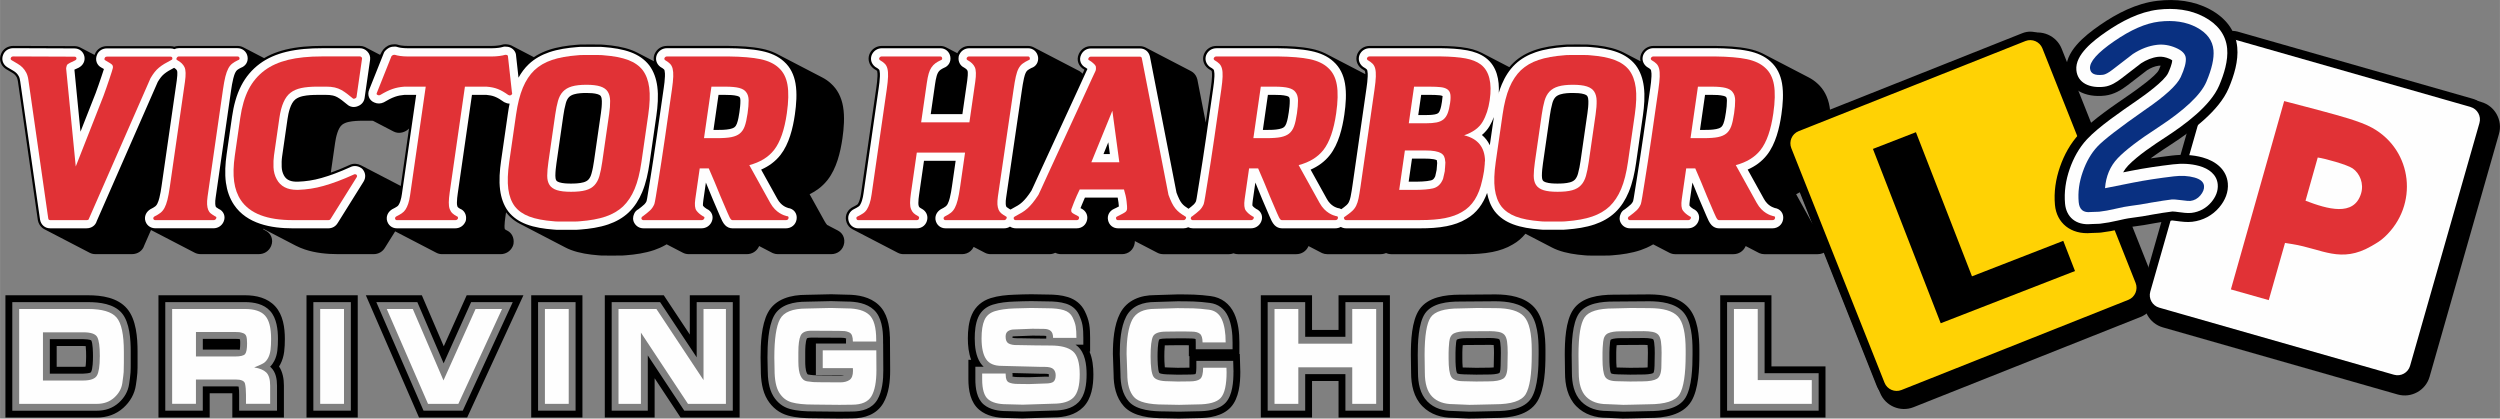
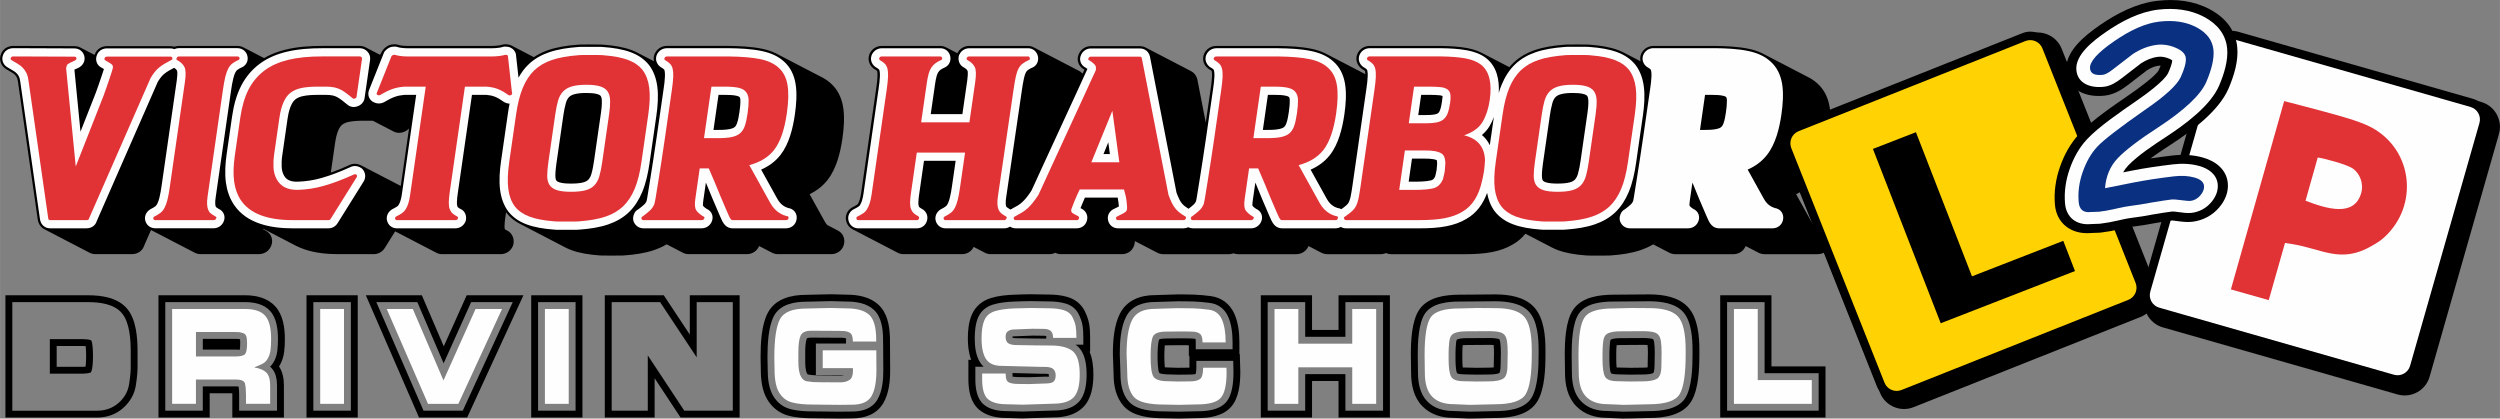
<svg xmlns="http://www.w3.org/2000/svg" xml:space="preserve" width="46.261mm" height="7.745mm" version="1.1" style="shape-rendering:geometricPrecision; text-rendering:geometricPrecision; image-rendering:optimizeQuality; fill-rule:evenodd; clip-rule:evenodd" viewBox="0 0 1570.79 262.99">
  <rect x="0" y="0" width="1570.79" height="262.99" fill="#808080" stroke="none" />
  <defs>
    <style type="text/css">
   
    .fil6 {fill:#E13236}
    .fil0 {fill:black}
    .fil2 {fill:#FEFEFE}
    .fil4 {fill:#FFD204}
    .fil7 {fill:#FEFEFE}
    .fil5 {fill:black;fill-rule:nonzero}
    .fil8 {fill:#093081;fill-rule:nonzero}
    .fil3 {fill:#E13236;fill-rule:nonzero}
    .fil1 {fill:#FEFEFE;fill-rule:nonzero}
   
  </style>
  </defs>
  <g id="Layer_x0020_1">
    <g id="_2866270512960">
      <g>
        <path class="fil0" d="M55.33 185.53c8.61,0 18.55,1.45 24.46,8.39 5.84,6.85 6.62,18.38 6.62,27.04l0 6.88c0,2.15 0.01,4.31 -0.13,6.45 -0.16,2.54 -0.55,5.06 -0.91,7.57 -0.8,5.68 -3.61,10.52 -7.84,14.35 -4.66,4.22 -10.44,6.16 -16.69,6.16l-57.46 0 0 -76.84 51.93 0zm0 4.31c7.17,0 16.22,1.05 21.18,6.88 5.02,5.88 5.6,16.88 5.6,24.24l0 6.88c0,2.04 0.01,4.14 -0.12,6.18 -0.15,2.38 -0.54,4.89 -0.88,7.25 -0.66,4.68 -2.97,8.6 -6.46,11.75 -3.86,3.49 -8.61,5.05 -13.8,5.05l-53.15 0 0 -68.22 47.63 0zm114.36 40.57c0.21,0.18 0.41,0.36 0.61,0.55 3,2.93 3.73,7.34 3.73,11.35l0 15.75 -23.8 0 0 -10.03c0,-1.6 -0.04,-3.47 -0.33,-5.12 -0.6,-0.11 -1.46,-0.14 -1.84,-0.14l-20.67 0 0 15.28 -23.57 0 0 -68.22 50.06 0c5.69,0 11.81,1.16 15.82,5.56 4.14,4.53 4.92,11.74 4.92,17.61 0,2.47 -0.09,4.98 -0.4,7.43 -0.29,2.23 -0.89,4.42 -1.94,6.42 -0.69,1.31 -1.54,2.53 -2.59,3.56zm27.17 27.65l0 -68.22 23.57 0 0 68.22 -23.57 0zm81.86 -29.74l17.29 -38.48 26.14 0 -31.41 68.22 -24.64 0 -29.68 -68.22 25.78 0 16.53 38.48zm59.34 29.74l0 -68.22 23.57 0 0 68.22 -23.57 0zm68.94 -34.74l0 34.74 -22.69 0 0 -68.22 30.43 0 22.98 34.68 0 -34.68 22.69 0 0 68.22 -30.47 0 -22.94 -34.74zm147.84 -7.48l0.04 0 0.1 16.79c0.04,6.02 -0.61,13.23 -3.73,18.52 -3.36,5.7 -9.64,7.44 -15.85,7.44l-7.9 0.09 -16.6 -0.18c-4.74,0 -10.01,-0.26 -14.6,-1.54 -4.49,-1.25 -7.96,-4.05 -10.4,-8.02 -2.93,-4.76 -3.55,-11.26 -3.55,-16.64l-0.15 -7.59c0,-7.67 0.39,-19.23 4.04,-26.14 3.9,-7.4 12.84,-9 20.36,-9l15.54 -0.36 9.9 0.27c5.93,0 12.53,1.03 17.04,5.22 4.9,4.55 5.76,12.54 5.76,18.84l0 2.31zm-24.4 19.79l-17.82 0 0 -19.79 18.93 0 0 -1.23c0,-0.72 -0.05,-1.59 0.13,-1.87 -0.42,-0.19 -0.91,-0.36 -1.38,-0.41 -1.07,-0.11 -2.22,-0.11 -3.3,-0.11l-17.31 -0.09c-0.41,-0 -2.53,0.08 -2.75,0.58 -0.94,2.1 -1.02,6.52 -1.02,8.78l0 5.54c0,2.03 0.11,5.46 0.99,7.33 0.1,0.22 0.44,0.92 0.75,0.96 1.17,0.18 2.4,0.37 3.59,0.45 1.09,0.07 2.2,0.07 3.29,0.08l13.33 0.09c0.77,0.01 1.76,-0.06 2.58,-0.32zm87.57 -5.22c-0.74,-0.68 -1.42,-1.47 -2.02,-2.37 -2.91,-4.36 -3.56,-10.28 -3.56,-15.4 0,-4.33 0.41,-9.25 2.17,-13.26 1.78,-4.04 5.04,-6.67 9.23,-7.97 4.28,-1.33 9.11,-1.78 13.58,-1.93 3.48,-0.12 7.01,-0.27 10.57,-0.27l10.39 0.18c3.74,0 7.81,0.28 11.39,1.41 3.53,1.11 6.35,3.3 7.99,6.63 1.08,2.2 1.99,4.56 2.4,6.98 0.43,2.54 0.51,5.3 0.51,7.87l0 4.31 -4.88 0c0.38,0.26 0.74,0.54 1.09,0.84 4.96,4.17 5.85,11.76 5.85,17.82 0,5.85 -0.79,13.11 -5.1,17.5 -4.09,4.17 -10.25,5.22 -15.71,5.22l-19.41 0.63 -9.9 -0.27c-4.99,0 -10.51,-0.83 -14.47,-4.12 -4.48,-3.73 -5.31,-10.45 -5.31,-15.91l0 -7.88 5.22 0zm18.12 3.97l0.09 1.33c0,0.27 0.02,0.85 -0.35,0.74 1.02,0.42 2.67,0.49 3.76,0.49l6.92 0.09 10.12 -0.36c0.61,0 2.15,-0.03 2.19,0.19 0.11,-0.23 0.13,-0.81 0.13,-1.06 0,-0.19 -0.01,-0.63 0.02,-0.63 -0.52,-0.28 -2.06,-0.33 -2.64,-0.33l-2.54 0 -17.7 -0.45zm21.24 -21.6l0 -0.49c0,-0.3 -0.03,-1.03 0.05,-1.06 -0.26,-0.22 -1.18,-0.26 -1.54,-0.26l-7.05 -0.09 -11.53 0.45c-0.49,0 -1.1,0.06 -1.14,0.16 0,0.23 0.01,0.71 -0.29,0.59 0.79,0.39 2.14,0.46 2.97,0.46l1.63 0 9.98 0.18 6.93 0.06zm117.63 20.87c0,6.04 -0.55,14.6 -4.85,19.31 -4.28,4.68 -11.91,5.46 -17.77,5.46l-11.6 0.27 -9.2 -0.18c-6.9,0 -17.26,-0.6 -22.24,-6.11 -4.24,-4.7 -5.35,-11.34 -5.34,-17.39l-0.44 -12.62c0,-7.35 0.58,-16.83 4.02,-23.47 3.61,-6.99 10.88,-9.16 18.13,-9.16l14.13 -0.45c3.41,0 6.83,0.02 10.24,0.14 3.35,0.11 6.72,0.46 10.04,0.88 5.31,0.67 9.26,3.66 11.48,8.52 2.26,4.94 2.83,10.94 2.83,16.31l0 4.31 -23.13 0 0 -4.31c0,-0.51 -0.05,-1.87 -0.07,-2.08 -0.45,-0.33 -2.01,-0.4 -2.63,-0.4l-4.11 -0.09 -4.07 0 -7.64 0.09c-0.87,0 -3.83,0.12 -4.43,0.64 -0.98,1.97 -1.05,8.4 -1.05,10.6 0,2 0.11,8.76 1.07,10.38 0.87,0.81 4.72,0.95 5.95,0.96l5.68 0.17 7.67 -0.09c0.76,0 3.12,-0.1 3.5,-0.33 0.44,-0.72 0.51,-3.12 0.51,-3.94l0 -4.31 23.15 0 0.2 6.9zm70.34 1.45l-25.27 0 0 22.96 -23.58 0 0 -68.22 23.58 0 0 21.8 25.27 0 0 -21.8 23.65 0 0 68.22 -23.65 0 0 -22.96zm71.67 -45.62l22.69 -0.18c7.13,0.05 15.98,1.09 21.08,6.67 5.29,5.78 5.96,16.58 5.96,24l0 2.86c0,7.7 -0.35,20.37 -4.46,27.13 -4.47,7.35 -15.33,8.37 -22.95,8.37l-11.29 0.27 -4.98 0.08 -10.03 -0.44c-6.05,0 -11.85,-1.57 -16.2,-5.97 -4.69,-4.74 -5.89,-11.77 -5.89,-18.12l-0.15 -11.05c0,-7.31 0.31,-19.92 4.59,-26.16 4.49,-6.54 14.54,-7.46 21.64,-7.46zm96.71 0l22.69 -0.18c7.13,0.05 15.98,1.09 21.08,6.67 5.29,5.78 5.96,16.57 5.96,24l0 2.86c0,7.7 -0.35,20.37 -4.46,27.13 -4.47,7.35 -15.33,8.37 -22.95,8.37l-11.29 0.27 -4.98 0.08 -10.03 -0.44c-6.05,0 -11.85,-1.57 -16.2,-5.97 -4.69,-4.74 -5.89,-11.77 -5.89,-18.12l-0.15 -11.05c0,-7.31 0.31,-19.92 4.59,-26.16 4.49,-6.54 14.54,-7.46 21.64,-7.46zm95.01 45.04l33.96 0 0 23.54 -57.53 0 0 -68.22 23.57 0 0 44.68zm-1077.45 -21.41l0 21.67 20.89 0c0.74,0 4.55,-0.18 5,-0.96 1.11,-1.92 1.22,-7.52 1.22,-9.69l0 -0.54c0,-2.14 -0.09,-7.83 -1.04,-9.63 -0.74,-0.71 -4.03,-0.85 -4.97,-0.85l-21.11 0zm119.5 0.1c-0.31,-0.1 -0.64,-0.19 -0.9,-0.21 -0.62,-0.06 -1.26,-0.07 -1.88,-0.07l-20.59 0 0 6.75 20.22 0c0.76,0 2.81,-0.05 2.85,0.3 0.39,-0.83 0.43,-3.38 0.43,-4.3 0,-0.6 -0.01,-1.68 -0.13,-2.47zm768.94 22.02l7.88 0.18 7.71 -0.09c1.72,0 5.35,-0.12 6.79,-0.97 0.64,-0.7 0.76,-3.7 0.76,-4.66l0.15 -7.98c0,-2.13 -0.07,-4.33 -0.36,-6.45 -0.06,-0.43 -0.29,-1.68 -0.59,-2.02 -0.21,-0.24 -0.99,-0.42 -1.28,-0.47 -1.47,-0.27 -2.97,-0.39 -4.47,-0.38l-14.88 0.09c-1.66,0.01 -4.39,0.12 -5.93,0.84 -0.38,0.18 -0.57,1.53 -0.6,1.86 -0.21,2.1 -0.39,4.25 -0.39,6.35l0 4.02c0,1.95 0.1,7.3 1,8.96 0.61,0.59 3.34,0.71 4.22,0.71zm96.71 0l7.88 0.18 7.71 -0.09c1.72,0 5.35,-0.12 6.79,-0.97 0.65,-0.7 0.77,-3.7 0.77,-4.66l0.14 -7.98c0,-2.13 -0.07,-4.33 -0.36,-6.45 -0.06,-0.43 -0.29,-1.68 -0.59,-2.02 -0.21,-0.24 -0.99,-0.42 -1.28,-0.47 -1.47,-0.27 -2.97,-0.39 -4.47,-0.38l-14.88 0.09c-1.66,0.01 -4.39,0.12 -5.93,0.84 -0.38,0.18 -0.57,1.53 -0.6,1.86 -0.21,2.1 -0.39,4.25 -0.39,6.35l0 4.02c0,1.95 0.1,7.3 1,8.96 0.61,0.6 3.34,0.72 4.22,0.72zm-841.13 -4.97c2.32,3.5 3.06,7.82 3.06,12.05l0 20.06 -32.41 0 0 -14.34c0,-0.31 0,-0.62 -0,-0.94l-14.22 0 0 15.28 -32.19 0 0 -76.84 54.37 0c6.97,0 14.12,1.61 19,6.96 4.96,5.43 6.05,13.43 6.05,20.51 0,2.66 -0.1,5.33 -0.43,7.98 -0.35,2.74 -1.11,5.42 -2.4,7.87 -0.25,0.48 -0.52,0.95 -0.81,1.41zm17.26 32.1l0 -76.84 32.19 0 0 76.84 -32.19 0zm86.25 -44.76l14.41 -32.08 35.65 0 -35.37 76.84 -30.23 0 -33.43 -76.84 35.19 0 13.78 32.08zm54.94 44.76l0 -76.84 32.19 0 0 76.84 -32.19 0zm77.55 -24.7l0 24.7 -31.31 0 0 -76.84 37.05 0 16.36 24.69 0 -24.69 31.31 0 0 76.84 -37.1 0 -16.31 -24.7zm147.81 -26.13l0.05 0 0.13 21.07c0.04,6.89 -0.77,14.7 -4.33,20.74 -4.16,7.07 -11.74,9.56 -19.52,9.56l-8 0.09 -16.56 -0.18c-5.21,0 -10.72,-0.3 -15.76,-1.7 -5.55,-1.54 -9.91,-5.03 -12.91,-9.91 -3.38,-5.49 -4.19,-12.57 -4.19,-18.81l-0.15 -7.68c0,-8.63 0.47,-20.44 4.54,-28.15 4.72,-8.95 14.86,-11.3 24.07,-11.3l15.76 -0.36 9.79 0.27c7.1,0 14.59,1.38 19.97,6.37 5.41,5.02 6.9,12.83 7.11,19.99zm51.08 14.56c-1.61,-4.25 -2.08,-9 -2.08,-13.45 0,-4.99 0.51,-10.38 2.53,-14.99 2.29,-5.19 6.52,-8.68 11.89,-10.35 4.7,-1.46 9.8,-1.95 14.71,-2.12 3.57,-0.13 7.14,-0.28 10.79,-0.28l10.31 0.18c4.22,0 8.64,0.33 12.68,1.61 4.65,1.46 8.4,4.44 10.56,8.84 1.27,2.58 2.3,5.32 2.78,8.16 0.48,2.83 0.57,5.74 0.57,8.6l0 8.62 -0.39 0c1.93,4.44 2.45,9.6 2.45,14.35 0,7.12 -1.12,15.21 -6.34,20.52 -4.93,5.01 -12,6.51 -18.65,6.5l-19.67 0.63 -9.79 -0.27c-6.07,0 -12.43,-1.13 -17.23,-5.12 -5.6,-4.66 -6.86,-12.34 -6.86,-19.23l0 -12.19 1.71 0zm168.53 -3.66l0.27 0 0.32 11.21c0,7.35 -0.8,16.55 -5.98,22.22 -5.2,5.68 -13.64,6.86 -20.85,6.86l-11.78 0.27 -9.12 -0.18c-8.41,0 -19.45,-0.9 -25.44,-7.53 -4.99,-5.53 -6.46,-13.01 -6.45,-20.16l-0.45 -12.74c0,-8.19 0.69,-18.08 4.5,-25.45 4.36,-8.43 12.94,-11.49 21.82,-11.49l14.27 -0.45c3.46,0 6.92,0.02 10.38,0.14 3.49,0.12 6.97,0.47 10.43,0.91 6.79,0.86 12.03,4.79 14.87,11 2.54,5.56 3.22,12.05 3.22,18.1l0 7.29zm-46.84 8.38c0.9,0.08 1.92,0.11 2.54,0.12l5.54 0.17 7.38 -0.08 0 -7.25 -0.37 0 0 -6.82 -2.51 -0.05 -4.02 0 -7.69 0.09c-0.24,0 -0.56,0.01 -0.9,0.02 -0.25,2.26 -0.28,5.56 -0.28,6.91 0,1.39 0.04,4.73 0.31,6.91zm109.15 8.59l-16.65 0 0 22.96 -32.19 0 0 -76.84 32.19 0 0 21.8 16.65 0 0 -21.8 32.27 0 0 76.84 -32.27 0 0 -22.96zm75.94 -54.23l22.75 -0.18c8.49,0.06 18.19,1.48 24.23,8.07 6.18,6.75 7.09,18.15 7.09,26.91l0 2.86c0,8.82 -0.44,21.73 -5.09,29.36 -5.39,8.87 -17.17,10.44 -26.53,10.44l-11.32 0.27 -5.25 0.08 -9.88 -0.44c-7.23,0 -14.04,-2.01 -19.22,-7.25 -5.53,-5.59 -7.13,-13.54 -7.13,-21.09l-0.15 -11.11c0,-8.55 0.41,-21.41 5.34,-28.6 5.44,-7.93 16.32,-9.26 25.16,-9.33zm96.71 0l22.75 -0.18c8.49,0.06 18.19,1.48 24.23,8.07 6.18,6.75 7.09,18.15 7.09,26.91l0 2.86c0,8.82 -0.44,21.73 -5.09,29.36 -5.39,8.87 -17.17,10.44 -26.53,10.44l-11.32 0.27 -5.25 0.08 -9.88 -0.44c-7.23,0 -14.04,-2.01 -19.22,-7.25 -5.53,-5.59 -7.13,-13.54 -7.13,-21.09l-0.15 -11.11c0,-8.55 0.41,-21.41 5.34,-28.6 5.44,-7.93 16.32,-9.26 25.16,-9.33zm99.36 45.04l33.96 0 0 32.16 -66.15 0 0 -76.84 32.19 0 0 44.68zm-1077.45 -12.79l0 13.06 16.58 0c0.36,0 0.97,-0.03 1.56,-0.08 0.3,-1.96 0.36,-5.04 0.36,-6.26l0 -0.54c0,-1.22 -0.03,-4.12 -0.27,-6.12 -0.54,-0.04 -1.08,-0.05 -1.43,-0.05l-16.8 0zm902.93 13.44c0.03,-0.45 0.04,-0.91 0.04,-1.25l0.15 -7.9c0,-1.63 -0.04,-3.28 -0.21,-4.91 -0.72,-0.07 -1.45,-0.11 -2.17,-0.1l-14.88 0.09c-0.51,0 -1.49,0.02 -2.39,0.11 -0.14,1.54 -0.24,3.09 -0.24,4.64l0 4.02c0,1.08 0.03,3.55 0.23,5.35 0.29,0.01 0.56,0.02 0.78,0.02l7.74 0.18 7.76 -0.09c0.68,0 2.06,-0.03 3.21,-0.15zm96.71 0c0.03,-0.46 0.04,-0.91 0.04,-1.25l0.14 -7.9c0,-1.63 -0.04,-3.28 -0.21,-4.91 -0.72,-0.07 -1.45,-0.11 -2.17,-0.1l-14.88 0.09c-0.51,0 -1.49,0.02 -2.39,0.11 -0.14,1.54 -0.24,3.09 -0.24,4.64l0 4.02c0,1.08 0.03,3.55 0.23,5.35 0.29,0.01 0.56,0.02 0.78,0.02l7.74 0.18 7.76 -0.09c0.68,0 2.06,-0.03 3.21,-0.15z" />
-         <path class="fil1" d="M55.33 194.15c8.89,0 14.86,1.79 17.9,5.36 3.05,3.57 4.57,10.72 4.57,21.45l0 3.4 0 1.87 0 1.61c0,2.8 -0.04,4.77 -0.11,5.9 -0.07,1.13 -0.36,3.44 -0.85,6.93 -0.49,3.48 -2.19,6.54 -5.08,9.16 -2.9,2.62 -6.53,3.93 -10.9,3.93l-48.84 0 0 -59.6 43.32 0zm7.37 29.98l0 -0.54c0,-5.82 -0.54,-9.74 -1.62,-11.77 -1.08,-2.01 -3.98,-3.02 -8.7,-3.02l-25.42 0 0 30.29 25.19 0c4.62,0 7.53,-1.04 8.73,-3.11 1.2,-2.08 1.8,-6.03 1.8,-11.85z" />
        <path id="1" class="fil1" d="M153.89 194.15c5.89,0 10.11,1.38 12.63,4.15 2.53,2.77 3.8,7.67 3.8,14.7 0,2.68 -0.13,4.97 -0.37,6.88 -0.25,1.9 -0.74,3.56 -1.48,4.96 -0.74,1.4 -1.6,2.44 -2.58,3.13 -0.98,0.68 -3.05,1.65 -6.19,2.9 3.44,0.54 5.97,1.59 7.59,3.17 1.62,1.58 2.43,4.33 2.43,8.26l0 11.44 -15.18 0 0 -5.72c0,-2.92 -0.21,-5.24 -0.62,-6.97 -0.42,-1.73 -2.37,-2.59 -5.86,-2.59l-24.97 0 0 15.28 -14.95 0 0 -59.6 45.75 0zm-6.26 29.84c3.39,0 5.5,-0.51 6.34,-1.52 0.84,-1.01 1.25,-3.28 1.25,-6.79 0,-1.97 -0.16,-3.43 -0.48,-4.38 -0.32,-0.95 -0.98,-1.61 -1.99,-1.97 -1.01,-0.36 -1.83,-0.56 -2.47,-0.62 -0.64,-0.06 -1.4,-0.09 -2.28,-0.09l-1.18 0 -23.72 0 0 15.37 22.62 0 1.92 0z" />
        <polygon id="2" class="fil1" points="201.17,253.75 201.17,194.15 216.12,194.15 216.12,253.75 " />
        <polygon id="3" class="fil1" points="268.91,253.75 242.99,194.15 259.35,194.15 278.63,239.03 298.79,194.15 315.42,194.15 287.97,253.75 " />
        <polygon id="4" class="fil1" points="342.36,253.75 342.36,194.15 357.32,194.15 357.32,253.75 " />
-         <polygon id="5" class="fil1" points="432.25,253.75 402.68,208.98 402.68,253.75 388.61,253.75 388.61,194.15 412.42,194.15 442.02,238.83 442.02,194.15 456.09,194.15 456.09,253.75 " />
        <path id="6" class="fil1" d="M550.59 220.15l0.07 12.51c0,7.33 -1.04,12.76 -3.13,16.31 -2.09,3.54 -6.15,5.32 -12.19,5.32l-7.81 0.09 -8.91 -0.09 -7.73 -0.09c-5.65,0 -10.13,-0.46 -13.44,-1.39 -3.32,-0.92 -5.94,-2.96 -7.88,-6.12 -1.94,-3.16 -2.91,-7.98 -2.91,-14.48l-0.15 -7.51c0,-11.62 1.18,-19.66 3.54,-24.13 2.36,-4.47 7.9,-6.7 16.65,-6.7l11.2 -0.27 4.12 -0.09 10.02 0.27c6.48,0 11.18,1.35 14.11,4.07 2.92,2.71 4.38,7.94 4.38,15.68l0 1.07 -14.66 0c0,-1.43 -0.17,-2.65 -0.51,-3.66 -0.35,-1.01 -0.98,-1.73 -1.92,-2.14 -0.93,-0.42 -1.83,-0.67 -2.69,-0.76 -0.86,-0.09 -2.1,-0.14 -3.72,-0.14l-17.31 -0.09c-3.54,0 -5.77,1.04 -6.71,3.13 -0.93,2.08 -1.4,5.6 -1.4,10.55l0 5.54c0,4.11 0.47,7.16 1.4,9.16 0.94,1.99 2.26,3.13 3.98,3.4 1.72,0.27 3.04,0.43 3.98,0.49 0.93,0.06 2.11,0.09 3.53,0.09l13.33 0.09c2.51,0 4.48,-0.51 5.93,-1.52 1.45,-1.02 2.17,-2.92 2.17,-5.72l-0.07 -1.7 -18.93 0 0 -11.17 33.67 0z" />
        <path id="7" class="fil1" d="M631.91 235.7c0,2.44 0.68,3.98 2.03,4.6 1.35,0.63 3.23,0.94 5.64,0.94l7.07 0.09 10.02 -0.36c2.75,0 4.54,-0.42 5.38,-1.25 0.84,-0.83 1.25,-2.14 1.25,-3.93 0,-1.61 -0.48,-2.89 -1.44,-3.84 -0.96,-0.95 -2.78,-1.43 -5.49,-1.43l-2.43 0 -24.61 -0.63c-4.62,0 -7.87,-1.41 -9.76,-4.24 -1.89,-2.83 -2.84,-7.16 -2.84,-13 0,-4.94 0.6,-8.79 1.81,-11.53 1.2,-2.74 3.39,-4.6 6.56,-5.59 3.17,-0.98 7.32,-1.56 12.45,-1.74 5.13,-0.18 8.58,-0.27 10.35,-0.27l10.46 0.18c4.18,0 7.54,0.4 10.09,1.21 2.55,0.8 4.36,2.28 5.42,4.42 1.05,2.15 1.73,4.08 2.02,5.81 0.3,1.72 0.44,4.11 0.44,7.15l-14.66 0c0,-2.08 -0.5,-3.54 -1.51,-4.38 -1.01,-0.83 -2.42,-1.25 -4.23,-1.25l-7.22 -0.09 -11.42 0.44c-1.52,0 -2.81,0.34 -3.87,1.03 -1.05,0.69 -1.58,1.83 -1.58,3.44 0,2.2 0.62,3.65 1.88,4.33 1.25,0.69 2.96,1.03 5.12,1.03l1.55 0 10.02 0.18 9.87 0.09c6.34,0 10.94,1.21 13.82,3.62 2.87,2.41 4.31,7.25 4.31,14.52 0,7.03 -1.29,11.86 -3.87,14.48 -2.58,2.62 -6.84,3.93 -12.78,3.93l-19.16 0.62 -10.02 -0.27c-5.31,0 -9.21,-1.04 -11.71,-3.13 -2.51,-2.08 -3.76,-6.29 -3.76,-12.6l0 -3.58 14.73 0 0.07 0.98z" />
        <path id="8" class="fil1" d="M770.69 233.65c0,8.22 -1.24,13.69 -3.72,16.4 -2.48,2.71 -7.38,4.06 -14.7,4.06l-11.42 0.27 -9.28 -0.18c-9.87,0 -16.22,-1.57 -19.04,-4.69 -2.83,-3.13 -4.24,-8 -4.24,-14.61l-0.44 -12.51c0,-9.77 1.18,-16.93 3.53,-21.49 2.36,-4.56 7.17,-6.84 14.44,-6.84l14 -0.44c4.08,0 7.44,0.04 10.09,0.13 2.65,0.09 5.87,0.37 9.65,0.85 3.78,0.48 6.49,2.49 8.11,6.03 1.62,3.54 2.43,8.38 2.43,14.52l-14.52 0c0,-2.71 -0.55,-4.51 -1.66,-5.42 -1.11,-0.91 -2.86,-1.37 -5.27,-1.37l-4.2 -0.09 -4.13 0 -7.59 0.09c-4.52,0 -7.28,1.01 -8.29,3.02 -1.01,2.01 -1.51,6.18 -1.51,12.53 0,6.52 0.59,10.75 1.77,12.71 1.18,1.95 4.32,2.93 9.43,2.93l5.82 0.18 7.66 -0.09c2.99,0 5.13,-0.51 6.41,-1.5 1.28,-1 1.92,-3.36 1.92,-7.08l14.66 0 0.07 2.59z" />
        <polygon id="9" class="fil1" points="864.68,194.15 864.68,253.75 849.64,253.75 849.64,230.79 815.76,230.79 815.76,253.75 800.8,253.75 800.8,194.15 815.76,194.15 815.76,215.95 849.64,215.95 849.64,194.15 " />
        <path id="10" class="fil1" d="M927.72 193.52l11.94 0.09c8.74,0 14.72,1.76 17.94,5.27 3.22,3.51 4.83,10.55 4.83,21.09l0 2.86c0,12.39 -1.28,20.69 -3.83,24.89 -2.55,4.2 -9.01,6.3 -19.37,6.3l-11.27 0.27 -4.71 0.09 -10.17 -0.44c-5.7,0 -10.09,-1.57 -13.19,-4.69 -3.09,-3.13 -4.64,-8.18 -4.64,-15.15l-0.15 -10.99c0,-12.09 1.28,-20 3.83,-23.72 2.55,-3.72 8.62,-5.59 18.2,-5.59l10.61 -0.27zm-8.1 46.02l8.03 0.18 7.66 -0.09c4.22,0 7.26,-0.55 9.1,-1.65 1.84,-1.12 2.76,-3.84 2.76,-8.21l0.15 -8.06c0,-2.75 -0.13,-5.09 -0.4,-7.04 -0.27,-1.94 -0.82,-3.37 -1.66,-4.31 -0.84,-0.92 -2.07,-1.53 -3.72,-1.83 -1.64,-0.3 -3.4,-0.45 -5.27,-0.45l-14.88 0.09c-3.39,0 -5.97,0.42 -7.74,1.25 -1.77,0.83 -2.78,2.62 -3.06,5.33 -0.27,2.73 -0.41,4.97 -0.41,6.78l0 1.61 0 2.41c0,5.49 0.53,9.21 1.59,11.11 1.06,1.92 3.67,2.88 7.85,2.88z" />
        <path id="11" class="fil1" d="M1024.43 193.52l11.94 0.09c8.74,0 14.72,1.76 17.94,5.27 3.22,3.51 4.83,10.55 4.83,21.09l0 2.86c0,12.39 -1.28,20.69 -3.83,24.89 -2.55,4.2 -9.01,6.3 -19.37,6.3l-11.27 0.27 -4.72 0.09 -10.17 -0.44c-5.7,0 -10.09,-1.57 -13.19,-4.69 -3.09,-3.13 -4.64,-8.18 -4.64,-15.15l-0.15 -10.99c0,-12.09 1.28,-20 3.83,-23.72 2.55,-3.72 8.62,-5.59 18.2,-5.59l10.61 -0.27zm-8.1 46.02l8.03 0.18 7.66 -0.09c4.22,0 7.26,-0.55 9.1,-1.65 1.84,-1.12 2.76,-3.84 2.76,-8.21l0.14 -8.06c0,-2.75 -0.13,-5.09 -0.4,-7.04 -0.27,-1.94 -0.82,-3.37 -1.66,-4.31 -0.84,-0.92 -2.07,-1.53 -3.72,-1.83 -1.64,-0.3 -3.4,-0.45 -5.27,-0.45l-14.88 0.09c-3.39,0 -5.97,0.42 -7.74,1.25 -1.77,0.83 -2.78,2.62 -3.06,5.33 -0.27,2.73 -0.41,4.97 -0.41,6.78l0 1.61 0 2.41c0,5.49 0.53,9.21 1.59,11.11 1.06,1.92 3.67,2.88 7.85,2.88z" />
        <polygon id="12" class="fil1" points="1138.38,238.83 1138.38,253.75 1089.47,253.75 1089.47,194.15 1104.42,194.15 1104.42,238.83 " />
      </g>
      <g>
        <path class="fil0" d="M948.36 42.2c0.85,-1.02 1.75,-2 2.72,-2.92 1.85,-1.75 3.89,-3.25 6.06,-4.52 2.31,-1.35 4.77,-2.45 7.32,-3.32 2.84,-0.96 5.82,-1.68 8.84,-2.2 2.99,-0.52 6.02,-0.86 8.97,-1.09l2.01 -0.15c4.42,-0.07 8.9,-0.07 13.32,0l2.08 0.15c2.8,0.22 5.72,0.55 8.6,1.08 2.93,0.53 5.83,1.27 8.53,2.29 1.19,0.45 2.35,0.96 3.47,1.54l10.49 5.45c-0.31,-1.39 -0.23,-2.88 0.31,-4.32l0.19 -0.47c0.7,-1.51 1.78,-2.72 3.09,-3.56 1.32,-0.84 2.88,-1.3 4.55,-1.3l38.67 0c3.5,0.05 7.13,0.15 10.69,0.41 3.63,0.27 7.25,0.71 10.67,1.44 2.81,0.59 5.59,1.47 8.15,2.69 0.28,0.13 0.55,0.27 0.81,0.41l28.5 14.81c2,1.04 3.87,2.31 5.52,3.84 2.07,1.84 3.7,3.99 4.94,6.34 1.32,2.51 2.2,5.27 2.7,8.14 0.56,3.22 0.7,6.66 0.57,10.09 -0.12,3.41 -0.49,6.79 -0.95,9.94 -0.62,4.35 -1.56,9.07 -3.01,13.58 -1.48,4.57 -3.52,8.95 -6.36,12.56 -1.65,2.11 -3.54,3.94 -5.61,5.5 -1.76,1.33 -3.65,2.48 -5.64,3.45l9.44 17.03 0.84 1.34c0.23,0.33 0.49,0.65 0.75,0.94l6.81 3.54c0.95,0.49 1.77,1.17 2.4,1.98 1.17,1.5 1.77,3.45 1.52,5.59l-0.03 0.22c-0.3,2.11 -1.3,3.85 -2.74,5.07 -1.46,1.24 -3.38,1.94 -5.49,1.94l-33.52 0c-1.06,0 -2.1,-0.22 -3.04,-0.63 -0.18,-0.07 -0.35,-0.16 -0.52,-0.25l-8.13 -4.22 -0.1 0.23c-0.72,1.53 -1.79,2.75 -3.1,3.58 -1.32,0.83 -2.88,1.29 -4.54,1.29l-36.51 0c-1.32,0 -2.59,-0.32 -3.7,-0.9l-10.17 -5.28c-0.23,0.14 -0.47,0.28 -0.71,0.41 -2.25,1.29 -4.63,2.34 -7.09,3.18 -2.84,0.97 -5.84,1.69 -8.86,2.21 -2.97,0.52 -5.99,0.86 -8.93,1.08l-2.09 0.15c-4.42,0.08 -8.91,0.07 -13.33,0.01l-2.02 -0.15c-2.8,-0.22 -5.74,-0.55 -8.63,-1.08 -2.92,-0.53 -5.81,-1.27 -8.5,-2.29 -1.19,-0.45 -2.35,-0.96 -3.47,-1.55l-16.64 -8.64c-2.15,2.65 -4.77,4.95 -7.92,6.72 -1.97,1.19 -4.05,2.16 -6.2,2.92 -2.16,0.78 -4.38,1.38 -6.58,1.82 -2.78,0.55 -5.64,0.91 -8.49,1.11 -2.87,0.21 -5.72,0.28 -8.48,0.28l-46.56 0c-0.71,0 -1.42,-0.1 -2.1,-0.27 -0.43,-0.11 -0.84,-0.26 -1.24,-0.44 -0.42,0.18 -0.86,0.33 -1.31,0.44 -0.7,0.17 -1.44,0.26 -2.19,0.26l-33.52 0c-1.06,0 -2.1,-0.22 -3.05,-0.63 -0.17,-0.07 -0.34,-0.16 -0.51,-0.24l-8.13 -4.22 -0.1 0.22c-0.71,1.53 -1.79,2.75 -3.1,3.58 -1.32,0.84 -2.88,1.29 -4.54,1.29l-36.51 0c-0.61,0 -1.23,-0.07 -1.83,-0.21l-1.09 -0.33 -1.1 0.33c-0.6,0.14 -1.22,0.21 -1.84,0.21l-41.2 0c-1.33,0 -2.57,-0.31 -3.65,-0.88l-14.17 -7.36c0.01,0.41 -0.02,0.83 -0.08,1.25 -0.3,2.06 -1.27,3.81 -2.69,5.05 -1.42,1.23 -3.28,1.94 -5.36,1.94l-38.19 0c-0.81,0 -1.61,-0.12 -2.35,-0.33 -0.48,-0.14 -0.93,-0.32 -1.35,-0.53 -0.43,0.22 -0.88,0.39 -1.34,0.53 -0.75,0.21 -1.53,0.33 -2.32,0.33l-36.85 0c-1.32,0 -2.56,-0.31 -3.65,-0.87l-7.1 -3.69c-0.48,1.02 -1.15,1.9 -1.97,2.61 -1.42,1.23 -3.28,1.95 -5.37,1.95l-36.68 0c-1.33,0 -2.56,-0.31 -3.65,-0.87l-28.5 -14.81c-0.48,-0.25 -0.92,-0.54 -1.33,-0.88 -1.35,-1.11 -2.31,-2.71 -2.68,-4.58 -0.37,-1.82 -0.08,-3.57 0.71,-5.07 0.81,-1.52 2.16,-2.78 3.85,-3.55l1.23 -0.65 1.21 -0.73 0.26 -0.21 0.22 -0.3 0.58 -1.11 0.47 -1.26c0.24,-0.7 0.42,-1.44 0.57,-2.18l0.39 -2.32 9.51 -66.04 0.47 -3.63c0.13,-1.24 0.24,-2.46 0.28,-3.59l0 -1.68c-0.02,-0.53 -0.08,-1.05 -0.19,-1.49l-0.06 -0.19 -0.56 -0.45c-0.6,-0.37 -1.2,-0.69 -1.74,-1.13 -1.34,-1.06 -2.29,-2.46 -2.74,-4 -0.45,-1.52 -0.42,-3.18 0.17,-4.78l0.21 -0.5c0.7,-1.51 1.78,-2.73 3.09,-3.56 1.32,-0.84 2.88,-1.29 4.54,-1.29l36.68 0c1.33,0 2.56,0.31 3.65,0.87l7.11 3.69c0.7,-1.38 1.72,-2.49 2.95,-3.27 1.32,-0.84 2.88,-1.29 4.55,-1.29l36.84 0c1.31,0 2.54,0.3 3.61,0.86l28.5 14.81c0.53,0.28 1.02,0.61 1.47,1.01 0.28,0.24 0.54,0.5 0.78,0.78l1.16 -2.54c-0.02,-0.01 -0.05,-0.02 -0.07,-0.04 -1.79,-0.93 -3.09,-2.42 -3.73,-4.14 -0.65,-1.77 -0.61,-3.81 0.31,-5.75l0.06 -0.12c0.7,-1.44 1.75,-2.64 3.04,-3.46 1.26,-0.82 2.76,-1.27 4.37,-1.27l30.82 0c1.32,0 2.57,0.31 3.68,0.88l28.5 14.81c0.44,0.23 0.86,0.51 1.25,0.82 1.32,1.07 2.3,2.59 2.74,4.47l5.28 27.03c1.07,-7.28 2.13,-14.56 3.18,-21.86l0.47 -3.63c0.13,-1.24 0.24,-2.46 0.28,-3.59l0 -1.68c-0.02,-0.52 -0.08,-1.05 -0.19,-1.49l-0.06 -0.19 -0.57 -0.45c-0.59,-0.36 -1.2,-0.7 -1.74,-1.13 -1.34,-1.06 -2.3,-2.48 -2.75,-4.02 -0.44,-1.52 -0.41,-3.18 0.19,-4.78l0.19 -0.47c0.7,-1.51 1.78,-2.72 3.09,-3.56 1.32,-0.84 2.88,-1.3 4.55,-1.3l38.67 0c3.5,0.05 7.13,0.15 10.69,0.41 3.63,0.27 7.25,0.72 10.67,1.44 2.79,0.59 5.57,1.46 8.15,2.7 0.32,0.15 0.63,0.31 0.94,0.47l24.48 12.72 0 -0.35c-0.02,-0.53 -0.08,-1.05 -0.19,-1.49l-0.06 -0.19 -0.56 -0.45c-0.59,-0.36 -1.2,-0.7 -1.74,-1.13 -1.34,-1.06 -2.3,-2.47 -2.75,-4.01 -0.45,-1.52 -0.41,-3.18 0.18,-4.79l0.19 -0.47c0.7,-1.51 1.78,-2.72 3.09,-3.56 1.32,-0.84 2.88,-1.3 4.55,-1.3l44.63 0c2.8,0.05 5.66,0.14 8.44,0.33 2.85,0.2 5.7,0.53 8.43,1.05 2.13,0.4 4.29,0.98 6.35,1.78 0.91,0.35 1.81,0.75 2.68,1.21l0.04 0.02c0.18,0.09 0.35,0.18 0.53,0.28l16.71 8.68zm-718.47 -12.35c0.05,0.03 0.11,0.05 0.16,0.08l8.76 4.55c0.75,-1.54 1.49,-2.8 2.17,-3.57 0.38,-0.42 0.8,-0.83 1.25,-1.18 0.49,-0.38 0.98,-0.71 1.45,-0.96l0.63 -0.3c0.63,-0.26 1.27,-0.43 1.89,-0.52 0.63,-0.1 1.24,-0.13 1.83,-0.13 1.26,0 1.97,0.32 3.17,0.62l1.13 0.18 1.78 0.18 1.8 0.05 53.27 0 1.82 -0.06 1.82 -0.18 1.34 -0.2c1.1,-0.26 2.07,-0.6 3.21,-0.6 0.65,0 1.3,0.04 1.96,0.16 0.68,0.12 1.35,0.32 2,0.62 0.1,0.04 0.19,0.09 0.28,0.14l0.2 0.11c0.07,0.03 0.14,0.07 0.2,0.11l13.4 6.96c0.6,-0.41 1.22,-0.79 1.84,-1.16 2.31,-1.35 4.77,-2.45 7.32,-3.32 2.84,-0.96 5.82,-1.68 8.84,-2.2 2.99,-0.52 6.02,-0.86 8.97,-1.09l2.01 -0.15c4.42,-0.07 8.9,-0.07 13.32,0l2.08 0.15c2.8,0.22 5.72,0.55 8.6,1.08 2.93,0.53 5.83,1.27 8.53,2.29 1.19,0.45 2.34,0.96 3.46,1.54l0.21 0.11c0.04,0.02 0.08,0.04 0.12,0.06l10.17 5.28c-0.31,-1.38 -0.24,-2.86 0.29,-4.3l0.21 -0.49c0.72,-1.53 1.79,-2.75 3.1,-3.58 1.32,-0.83 2.88,-1.29 4.54,-1.29l38.67 0c3.49,0.05 7.13,0.15 10.68,0.41 3.63,0.27 7.26,0.72 10.68,1.44 2.79,0.59 5.57,1.46 8.15,2.7 0.32,0.15 0.63,0.3 0.94,0.47 0.2,0.1 0.38,0.2 0.57,0.3l27.92 14.51 -0.3 -0.16c0.1,0.05 0.2,0.1 0.3,0.16 1.96,1.01 3.78,2.26 5.41,3.78 2.07,1.84 3.7,3.99 4.94,6.34 1.32,2.51 2.2,5.27 2.7,8.14 0.56,3.22 0.7,6.66 0.57,10.09 -0.12,3.41 -0.5,6.79 -0.95,9.94 -0.62,4.35 -1.56,9.07 -3.01,13.58 -1.48,4.57 -3.52,8.95 -6.36,12.56 -1.66,2.11 -3.55,3.94 -5.61,5.5 -1.76,1.33 -3.65,2.48 -5.64,3.45l9.44 17.03 0.84 1.34c0.23,0.33 0.49,0.65 0.75,0.94l6.81 3.54c0.95,0.49 1.76,1.16 2.4,1.98 1.17,1.48 1.76,3.43 1.52,5.58l-0.03 0.23c-0.3,2.11 -1.3,3.85 -2.74,5.07 -1.46,1.24 -3.38,1.94 -5.49,1.94l-33.52 0c-1.06,0 -2.09,-0.22 -3.04,-0.63 -0.17,-0.07 -0.34,-0.16 -0.51,-0.24l-8.14 -4.23 -0.1 0.21c-0.72,1.54 -1.79,2.76 -3.11,3.59 -1.32,0.84 -2.88,1.29 -4.54,1.29l-36.51 0c-1.32,0 -2.58,-0.32 -3.7,-0.9l-10.17 -5.28c-0.23,0.14 -0.47,0.28 -0.71,0.42 -2.25,1.29 -4.64,2.34 -7.09,3.18 -2.85,0.97 -5.84,1.69 -8.86,2.21 -2.98,0.52 -5.99,0.86 -8.93,1.08l-2.09 0.15c-4.43,0.08 -8.91,0.07 -13.33,0.01l-2.02 -0.15c-2.8,-0.22 -5.74,-0.55 -8.62,-1.08 -2.93,-0.53 -5.81,-1.27 -8.51,-2.29 -1.19,-0.45 -2.35,-0.96 -3.47,-1.55l-27.93 -14.52c-0.17,-0.09 -0.34,-0.18 -0.51,-0.26l-0.05 -0.03c-1.07,-0.55 -2.1,-1.17 -3.09,-1.85 -2.03,-1.41 -3.89,-3.12 -5.49,-5.16 -0.07,-0.09 -0.13,-0.18 -0.2,-0.27l-0.45 3.13 -0.35 2.78c-0.1,0.95 -0.16,1.88 -0.17,2.73l0.05 1.19 0.12 0.61 0.08 0.19 0.6 0.43 1 0.52c1.29,0.67 2.3,1.69 2.96,2.91 0.81,1.49 1.12,3.28 0.87,5.11 -0.1,0.71 -0.24,1.21 -0.55,1.86 -0.7,1.51 -1.78,2.72 -3.09,3.55 -1.32,0.83 -2.88,1.29 -4.54,1.29l-36.68 0c-1.32,0 -2.56,-0.31 -3.64,-0.88l-25.88 -13.45 -6.38 10.21c-0.74,1.28 -1.78,2.31 -2.98,3.01 -1.23,0.71 -2.66,1.1 -4.15,1.1l-22.44 0c-6.86,0 -14.2,-0.71 -20.88,-2.96 -1.97,-0.66 -3.87,-1.46 -5.7,-2.4l-20.47 -10.64 0.05 0.33 1.27 0.78 0.39 0.2 -0.12 -0.06c0.04,0.02 0.08,0.04 0.12,0.06 1.66,0.86 2.87,2.24 3.5,3.85 0.66,1.71 0.68,3.7 -0.11,5.62l-0.14 0.33c-0.71,1.54 -1.79,2.76 -3.1,3.59 -1.32,0.84 -2.88,1.29 -4.54,1.29l-36.51 0c-1.38,0 -2.68,-0.32 -3.81,-0.91l-27.42 -14.24 -4.24 9.68c-0.51,1.67 -1.52,3.02 -2.85,3.97 -1.37,0.97 -3.08,1.51 -4.9,1.51l-22.94 0c-1.31,0 -2.54,-0.3 -3.61,-0.86l-28.5 -14.81c-0.52,-0.27 -1.01,-0.6 -1.45,-0.99 -1.33,-1.16 -2.28,-2.82 -2.64,-4.8l-12.46 -86.88 -0.28 -1.46c-0.11,-0.45 -0.25,-0.88 -0.42,-1.19l-0.55 -0.91 -0.63 -0.77 -0.79 -0.7 -0.93 -0.61 -4.03 -2.38c-1.63,-1.06 -2.76,-2.58 -3.28,-4.27 -0.52,-1.69 -0.43,-3.56 0.35,-5.32 0.63,-1.56 1.7,-2.77 3.01,-3.6 1.35,-0.85 3,-1.3 4.71,-1.29l38.33 0.15c1.34,0 2.61,0.32 3.71,0.89l8.92 4.63c0.05,-0.16 0.11,-0.32 0.18,-0.47 0.6,-1.58 1.65,-2.84 2.96,-3.7 1.33,-0.89 2.94,-1.36 4.64,-1.36l39.86 0c0.53,0 1.06,0.05 1.57,0.15l0.9 0.23 1.12 -0.33c0.59,-0.12 1.2,-0.19 1.78,-0.19l36.68 0c1.38,0 2.69,0.32 3.82,0.91l0.22 0.11c0.05,0.03 0.11,0.06 0.16,0.08l12.64 6.57c1.49,-0.88 3.03,-1.65 4.6,-2.35 2.87,-1.26 5.87,-2.24 8.92,-2.99 3.71,-0.9 7.56,-1.5 11.42,-1.85 3.87,-0.36 7.74,-0.49 11.48,-0.49l23.78 0c1.07,0 2.1,0.22 3.04,0.63 0.18,0.07 0.35,0.16 0.52,0.25l0.22 0.12zm21.89 86.98l5.19 -36.06c-0.81,0.86 -1.82,1.54 -2.96,2 -1.43,0.62 -2.96,0.83 -4.42,0.61 -0.81,-0.12 -1.6,-0.38 -2.34,-0.76l-12.94 -6.72 -1.04 -0.04 -5.19 0c-1.5,0 -3.08,0.03 -4.58,0.14 -1.51,0.11 -3.03,0.3 -4.44,0.6 -0.73,0.15 -1.48,0.38 -2.2,0.68 -0.68,0.29 -1.33,0.64 -1.89,1.07 -1.32,1.02 -2.3,2.95 -3,5.05 -0.75,2.23 -1.2,4.63 -1.45,6.4l-2.68 18.63 2 -0.7 4.8 -1.9 4.74 -2.07c1.29,-0.66 2.68,-0.93 4.04,-0.84 1.15,0.07 2.29,0.39 3.35,0.94l25.01 12.99z" />
        <path class="fil2" d="M941.6 58.66c0.57,-1.92 1.23,-3.8 1.99,-5.61 1.99,-4.75 4.73,-9.17 8.48,-12.73 3.67,-3.48 8.09,-5.89 12.85,-7.52 5.54,-1.89 11.64,-2.77 17.46,-3.22 1.27,-0.17 2.65,-0.17 3.92,-0.17 1.57,0 3.13,0 4.69,0 1.54,0 3.07,0 4.61,0 1.29,0 2.64,0.02 3.93,0.17 5.57,0.43 11.56,1.3 16.79,3.28 4.44,1.68 8.41,4.26 11.43,8.11 2.94,3.92 4.47,8.59 5.1,13.41 0.78,5.94 0.25,12.41 -0.6,18.33l-4.3 29.84c-0.88,6.1 -2.23,12.48 -4.62,18.18 -1.99,4.75 -4.73,9.17 -8.48,12.73 -3.67,3.48 -8.09,5.89 -12.85,7.52 -5.55,1.9 -11.67,2.78 -17.5,3.22 -1.3,0.15 -2.66,0.17 -3.96,0.17 -1.53,0 -3.07,0 -4.6,0 -1.57,0 -3.13,0 -4.69,0 -1.26,0 -2.63,-0.01 -3.89,-0.18 -5.55,-0.43 -11.53,-1.3 -16.75,-3.28 -4.44,-1.68 -8.41,-4.25 -11.43,-8.11 -2.57,-3.42 -4.05,-7.41 -4.81,-11.58 -2.47,6.75 -6.54,12.67 -12.99,16.3 -3.78,2.3 -8.04,3.71 -12.36,4.58 -5.41,1.09 -11.18,1.36 -16.69,1.36l-46.56 0c-1.22,0 -2.36,-0.31 -3.32,-0.88 -1.02,0.57 -2.22,0.88 -3.51,0.88l-33.52 0c-1.76,0 -3.39,-0.73 -4.61,-1.99 -1.39,-1.41 -2.42,-3.82 -3.18,-5.63 -1.47,-3.51 -2.98,-7 -4.55,-10.61 -1.18,-2.95 -2.39,-5.89 -3.62,-8.83 -0.24,-0.56 -0.48,-1.13 -0.71,-1.69l-1.6 11.12c-0.11,0.77 -0.35,2.91 -0.22,3.41 0.59,0.8 1.47,1.48 2.33,2.01 3.21,1.35 4.63,4.87 3.08,8.19 -1.17,2.52 -3.56,4.02 -6.33,4.02l-36.51 0c-1.05,0 -2.04,-0.23 -2.92,-0.67 -0.89,0.43 -1.88,0.67 -2.94,0.67l-41.2 0c-3.15,0 -5.64,-2.1 -6.25,-5.16 -0.64,-3.05 0.98,-5.82 3.77,-7.06 0.84,-0.4 2.07,-0.96 3.05,-1.52 -0.05,-0.84 -0.18,-1.76 -0.26,-2.5 -0.11,-1.02 -0.28,-2.04 -0.49,-3.05l-20.59 0c-0.11,0.24 -0.21,0.48 -0.32,0.72 -0.55,1.29 -1.1,2.57 -1.64,3.86 -0.29,0.67 -0.56,1.35 -0.82,2.04 0.27,0.14 0.53,0.26 0.75,0.37l0.27 0.15c2.3,1.32 3.59,3.76 3.2,6.4 -0.5,3.42 -3.17,5.75 -6.63,5.75l-38.19 0c-1.39,0 -2.66,-0.39 -3.71,-1.07 -1.05,0.69 -2.3,1.07 -3.66,1.07l-36.85 0c-3.2,0 -5.71,-2.17 -6.27,-5.3l-0.05 -0.35 -0.01 -0.12c-0.21,-2.53 1.12,-4.74 3.21,-6.09l0.14 -0.09 0.28 -0.16 0.15 -0.07c0.94,-0.45 1.89,-0.99 2.72,-1.63 0.5,-0.39 0.88,-0.93 1.18,-1.49 0.61,-1.14 1.03,-2.56 1.35,-3.81 0.61,-2.41 1.02,-4.95 1.38,-7.41l2.29 -15.92 -19.89 0 -3.08 21.41c-0.24,1.66 -0.46,3.44 -0.46,5.12 0,0.58 0.04,1.43 0.26,1.98 0.07,0.19 0.21,0.5 0.36,0.64 0.44,0.41 1.08,0.77 1.6,1.05l0.2 0.11c2.29,1.32 3.58,3.75 3.2,6.39 -0.49,3.43 -3.17,5.76 -6.64,5.76l-36.68 0c-3.15,0 -5.64,-2.11 -6.24,-5.17 -0.63,-3.03 0.97,-5.79 3.74,-7.04 0.91,-0.45 1.8,-0.94 2.64,-1.5 0.38,-0.25 0.67,-0.57 0.91,-0.95 0.51,-0.81 0.89,-1.77 1.19,-2.67 0.5,-1.5 0.79,-3.18 1.02,-4.75l9.51 -66.04c0.35,-2.42 0.68,-4.94 0.76,-7.38 0.04,-1.09 0.04,-2.49 -0.22,-3.56 -0.05,-0.2 -0.16,-0.58 -0.31,-0.74 -0.52,-0.53 -1.22,-0.98 -1.87,-1.34l-0.18 -0.1 -0.35 -0.23 -0.16 -0.13c-2.19,-1.74 -3.09,-4.52 -2.11,-7.16l0.17 -0.39c1.17,-2.52 3.56,-4.02 6.33,-4.02l36.68 0c3.2,0 5.71,2.16 6.27,5.29 0.55,3.12 -1.13,5.97 -4.03,7.04 -0.77,0.36 -1.54,0.78 -2.22,1.28 -0.5,0.37 -0.92,0.84 -1.27,1.35 -0.48,0.7 -0.8,1.59 -1.04,2.39 -0.48,1.66 -0.78,3.45 -1.03,5.16l-2.72 18.89 19.89 0 3.04 -21.1c0.18,-1.24 0.63,-5.04 0.16,-6.2 -0.38,-0.83 -1.31,-1.49 -2.1,-1.94 -2.56,-1.2 -3.86,-3.86 -3.45,-6.7l0.05 -0.37 0.21 -0.72 0.16 -0.34c1.17,-2.53 3.56,-4.03 6.34,-4.03l36.84 0c3.2,0 5.72,2.16 6.3,5.5 0.43,3.16 -1.25,5.98 -4.18,6.9 -0.83,0.41 -1.65,0.88 -2.38,1.43 -0.45,0.33 -0.79,0.85 -1.06,1.34 -0.59,1.1 -0.97,2.53 -1.25,3.74 -0.56,2.51 -0.96,5.09 -1.33,7.63l-9.87 67.38c-0.18,1.24 -0.34,2.63 -0.25,3.88 0.03,0.51 0.11,1.17 0.32,1.64 0.06,0.13 0.14,0.27 0.25,0.36 0.55,0.43 1.14,0.82 1.75,1.18 0.25,0.11 0.48,0.23 0.71,0.37 0.15,-0.1 0.31,-0.19 0.47,-0.27 1.39,-0.74 2.78,-1.49 4.12,-2.31 0.96,-0.58 1.85,-1.26 2.68,-2.01 0.98,-0.89 1.89,-1.89 2.73,-2.92 1.11,-1.36 2.13,-2.83 3.09,-4.31 0.56,-1.12 1.08,-2.31 1.61,-3.44 1.35,-2.92 2.69,-5.86 4.02,-8.79 1.85,-4.08 3.73,-8.16 5.63,-12.22 2.12,-4.56 4.22,-9.12 6.31,-13.69 2.1,-4.6 4.21,-9.19 6.35,-13.77 1.88,-4.03 3.75,-8.07 5.58,-12.12 1.34,-2.96 2.69,-5.92 4.05,-8.87 0.55,-1.19 1.1,-2.43 1.68,-3.62 -0.32,-0.27 -0.66,-0.54 -1.01,-0.74 -3.15,-1.5 -4.55,-5 -2.94,-8.22 1.16,-2.4 3.42,-3.92 6.12,-3.92l30.82 0c3.02,0 5.53,1.9 6.27,5.06l16.69 85.53c0.52,1.4 1.09,2.8 1.75,4.13 0.44,0.88 0.96,1.79 1.58,2.56 0.54,0.67 1.15,1.26 1.82,1.79 0.76,0.6 1.58,1.16 2.42,1.67 1.16,-0.88 2.32,-1.8 3.35,-2.78 0.58,-0.55 1.02,-1.24 1.35,-1.96 0.3,-1.11 0.5,-2.56 0.68,-3.67 0.52,-3.1 1.02,-6.2 1.5,-9.31 0.68,-4.27 1.35,-8.55 2.02,-12.82 0.77,-4.97 1.51,-9.95 2.23,-14.93 0.75,-5.2 1.5,-10.39 2.24,-15.58 0.71,-4.92 1.42,-9.85 2.13,-14.77 0.35,-2.42 0.68,-4.94 0.76,-7.38 0.04,-1.09 0.04,-2.49 -0.22,-3.56 -0.05,-0.2 -0.17,-0.58 -0.32,-0.74 -0.52,-0.53 -1.22,-0.98 -1.87,-1.34l-0.18 -0.1 -0.34 -0.23 -0.16 -0.13c-2.19,-1.74 -3.1,-4.53 -2.11,-7.18l0.15 -0.37c1.17,-2.53 3.56,-4.03 6.34,-4.03l38.67 0c6.85,0.08 14.35,0.39 21.06,1.82 5.11,1.08 10.07,3.09 13.83,6.61 4.04,3.59 6.25,8.38 7.17,13.65 1.1,6.25 0.52,13.33 -0.38,19.58 -1.24,8.56 -3.64,18.52 -9.08,25.45 -3.26,4.16 -7.44,7.13 -12.12,9.18l10.19 18.38c0.55,1.01 1.22,2 2.03,2.81 0.59,0.6 1.28,1.22 2,1.66 0.55,0.34 1.17,0.69 1.78,0.91 0.28,0.1 0.59,0.23 0.89,0.32 0.88,0.1 1.7,0.36 2.42,0.76 1.14,-0.8 2.29,-1.66 3.31,-2.59 0.59,-0.54 1.07,-1.15 1.42,-1.87 0.52,-1.06 0.85,-2.29 1.09,-3.43 0.49,-2.37 0.85,-4.8 1.2,-7.2l8.78 -61c0.35,-2.42 0.68,-4.94 0.76,-7.38 0.04,-1.1 0.04,-2.49 -0.22,-3.56 -0.05,-0.2 -0.16,-0.58 -0.31,-0.74 -0.52,-0.53 -1.22,-0.98 -1.87,-1.34l-0.18 -0.1 -0.34 -0.23 -0.16 -0.13c-2.2,-1.74 -3.1,-4.53 -2.11,-7.18l0.15 -0.37c1.17,-2.53 3.56,-4.03 6.34,-4.03l44.63 0c5.45,0.08 11.25,0.34 16.61,1.35 4.13,0.78 8.26,2.18 11.65,4.73 7.05,5.31 8.63,13.97 8.16,22.28zm-2.98 14.9c-0.73,1.94 -1.61,3.83 -2.67,5.63 -1.3,2.21 -2.96,4.06 -4.85,5.62 2.12,1.77 3.79,3.92 4.97,6.44l2.55 -17.69zm-618.48 -8.46c-0.03,0 -0.05,0 -0.08,0 -1.1,0 -2.02,-0.33 -2.99,-0.79l-0.22 -0.1 -0.41 -0.24 -0.19 -0.14c-1.64,-1.19 -3.48,-2.35 -5.37,-3.09 -1.67,-0.66 -3.51,-0.98 -5.3,-1.13l-9.06 0 -8.92 61.92c-0.27,1.86 -0.51,3.82 -0.53,5.7 -0.01,0.67 0.02,1.68 0.25,2.31 0.08,0.23 0.22,0.53 0.4,0.7 0.37,0.35 0.84,0.66 1.3,0.91 2.76,1.03 4.18,3.85 3.75,6.85l-0.05 0.37 -0.22 0.73 -0.16 0.34c-1.17,2.52 -3.55,4.02 -6.33,4.02l-36.68 0c-3.19,0 -5.71,-2.16 -6.27,-5.29l-0.02 -0.13 -0.03 -0.25 -0.01 -0.13c-0.2,-2.53 1.13,-4.73 3.22,-6.07l0.12 -0.08 0.25 -0.14 0.13 -0.06c0.94,-0.47 1.86,-0.97 2.74,-1.55 0.38,-0.25 0.69,-0.56 0.94,-0.95 0.49,-0.74 0.85,-1.63 1.13,-2.47 0.47,-1.39 0.75,-2.91 0.96,-4.35l8.98 -62.38 -7.42 0c-2,0.16 -4,0.52 -5.89,1.19 -2.29,0.81 -4.56,2.03 -6.64,3.27l-0.37 0.21c-1.94,0.95 -4.11,1.01 -6.03,0.1 -3.24,-1.32 -4.56,-4.83 -3.16,-8.07l9.31 -23.33 0.47 -0.77 0.3 -0.33c0.66,-0.75 1.45,-1.37 2.33,-1.84l0.12 -0.06 0.37 -0.17c1.02,-0.42 2.08,-0.54 3.18,-0.54l0.43 0 0.86 0.15 0.41 0.14c0.73,0.26 1.66,0.4 2.42,0.5 1.25,0.17 2.51,0.25 3.77,0.25l53.27 0c1.28,0 2.55,-0.09 3.82,-0.25 0.9,-0.12 1.94,-0.26 2.8,-0.54l0.38 -0.12 0.78 -0.12 0.4 0c1.16,0 2.29,0.14 3.35,0.64 2.09,0.99 3.47,2.93 3.52,5.18l1.52 13.7c1.71,-3.12 3.82,-6 6.43,-8.46 3.67,-3.48 8.09,-5.89 12.85,-7.52 5.54,-1.89 11.64,-2.77 17.46,-3.22 1.27,-0.17 2.65,-0.17 3.92,-0.17 1.56,0 3.12,0 4.69,0 1.54,0 3.07,0 4.61,0 1.29,0 2.64,0.02 3.93,0.17 5.57,0.43 11.56,1.3 16.79,3.28 4.44,1.68 8.42,4.26 11.43,8.11 2.94,3.92 4.47,8.59 5.1,13.41 0.78,5.95 0.25,12.42 -0.6,18.33l-4.3 29.84c-0.88,6.1 -2.23,12.48 -4.62,18.18 -1.99,4.75 -4.73,9.17 -8.48,12.73 -3.67,3.48 -8.09,5.89 -12.85,7.52 -5.56,1.9 -11.67,2.78 -17.5,3.22 -1.3,0.15 -2.66,0.17 -3.96,0.17 -1.53,0 -3.07,0 -4.6,0 -1.57,0 -3.13,0 -4.69,0 -1.26,0 -2.63,-0.01 -3.89,-0.18 -5.55,-0.43 -11.53,-1.3 -16.75,-3.28 -4.44,-1.68 -8.42,-4.25 -11.43,-8.11 -2.94,-3.92 -4.47,-8.59 -5.1,-13.41 -0.78,-5.95 -0.25,-12.42 0.6,-18.33l4.3 -29.83c0.29,-2.02 0.63,-4.08 1.05,-6.13zm-210.8 -22.49c-1.19,0.6 -2.35,1.24 -3.49,1.93 -0.95,0.58 -1.88,1.22 -2.74,1.93 -0.74,0.61 -1.41,1.3 -2,2.04 -0.73,0.93 -1.4,1.95 -2.01,2.96l-38.33 87.43c-0.81,2.83 -3.38,4.55 -6.4,4.55l-22.94 0c-3.18,0 -5.7,-2.15 -6.3,-5.47l-12.45 -86.83c-0.14,-0.96 -0.38,-2.26 -0.85,-3.13 -0.38,-0.72 -0.85,-1.42 -1.43,-2 -0.59,-0.6 -1.29,-1.11 -2.02,-1.54 -1.27,-0.74 -2.54,-1.49 -3.8,-2.23l-0.18 -0.11c-2.69,-1.74 -3.69,-4.93 -2.4,-7.83 1.05,-2.63 3.58,-4.05 6.41,-4.04l38.33 0.15c3.02,0.01 5.53,1.92 6.22,4.88 0.7,3 -0.81,5.75 -3.44,7.18l-0.34 0.17c-0.7,0.32 -1.62,0.71 -2.45,1.12l3.82 38.98 9.57 -24.33c0.61,-1.67 1.21,-3.34 1.79,-5.02 0.63,-1.82 1.25,-3.63 1.86,-5.45 0.5,-1.48 0.99,-2.96 1.46,-4.44 0.02,-0.04 0.03,-0.09 0.04,-0.14 -0.54,-0.32 -1.09,-0.62 -1.53,-0.86 -2.99,-1.53 -4.13,-4.89 -2.85,-7.96 1.01,-2.62 3.45,-4.14 6.26,-4.14l39.86 0c0.9,0 1.75,0.17 2.52,0.48 0.87,-0.41 1.83,-0.63 2.86,-0.63l36.68 0c3.23,0 5.87,2.08 6.44,5.29 0.57,3.23 -1.24,6.01 -4.2,7.05 -0.8,0.4 -1.61,0.86 -2.3,1.4 -0.45,0.36 -0.82,0.93 -1.09,1.43 -0.62,1.15 -1.04,2.61 -1.36,3.87 -0.62,2.44 -1.03,5 -1.39,7.49l-9.7 67.38c-0.18,1.24 -0.34,2.65 -0.25,3.9 0.04,0.59 0.12,1.32 0.41,2.01 0.52,0.41 1.09,0.79 1.67,1.13 3.24,1.33 4.68,4.88 3.13,8.21 -1.17,2.52 -3.56,4.02 -6.33,4.02l-36.51 0c-3.23,0 -5.87,-2.09 -6.44,-5.3l-0.05 -0.35 -0.01 -0.12c-0.21,-2.53 1.11,-4.74 3.21,-6.09l0.13 -0.09 0.28 -0.16 0.15 -0.07c0.94,-0.45 1.9,-0.99 2.72,-1.63 0.5,-0.39 0.88,-0.93 1.18,-1.49 0.61,-1.14 1.04,-2.56 1.35,-3.81 0.61,-2.41 1.02,-4.95 1.38,-7.41l9.55 -66.34c0.18,-1.24 0.63,-5.04 0.16,-6.2 -0.35,-0.74 -1.12,-1.34 -1.84,-1.79zm102.86 97.43c-1.23,2.16 -3.42,3.43 -5.92,3.43l-22.44 0c-13.47,0 -28.73,-2.77 -36.81,-14.74 -2.82,-4.18 -4.41,-8.94 -5.1,-13.9 -0.81,-5.86 -0.39,-12.08 0.45,-17.92l3.4 -23.6c0.96,-6.67 2.67,-13.5 5.78,-19.51 2.81,-5.45 6.68,-10.06 11.6,-13.72 4.93,-3.67 10.67,-6.02 16.61,-7.48 7.27,-1.78 15.09,-2.3 22.56,-2.3l23.78 0c1.77,0 3.39,0.73 4.62,1.99 1.38,1.4 2.08,3.28 1.8,5.24l-3.46 24.04c-0.34,2.38 -1.92,4.22 -4.12,5.08 -2.35,1.03 -4.97,0.69 -6.87,-1.05 -1.08,-0.89 -2.16,-1.76 -3.26,-2.6 -0.94,-0.72 -1.93,-1.38 -2.96,-1.96 -0.86,-0.48 -1.8,-0.81 -2.76,-1.03 -1.37,-0.32 -2.9,-0.39 -4.3,-0.39l-5.19 0c-3.02,0 -6.36,0.12 -9.32,0.77 -1.65,0.36 -3.31,0.98 -4.67,2.02 -3.16,2.43 -4.47,8.71 -4.99,12.38l-3.4 23.6c-0.31,2.13 -0.34,4.35 -0.26,6.5 0.07,1.88 0.51,3.66 1.4,5.32 1.71,3.19 4.78,3.96 8.23,3.96l0.53 0c2.48,-0.09 4.9,-0.32 7.35,-0.69 2.53,-0.38 5.03,-0.94 7.49,-1.64 2.84,-0.8 5.64,-1.74 8.4,-2.77 3.26,-1.21 6.47,-2.57 9.64,-4.01 2.18,-1.14 4.68,-0.91 6.76,0.42l0.38 0.24 0.67 0.62 0.28 0.36c1.62,2.14 1.82,4.9 0.38,7.32l-16.25 26.01zm282.9 -9.36c3.51,0.41 5.95,3.34 5.42,7.03 -0.5,3.5 -3.31,5.76 -6.81,5.76l-33.52 0c-1.76,0 -3.38,-0.73 -4.61,-1.99 -1.39,-1.41 -2.42,-3.82 -3.18,-5.63 -1.47,-3.51 -2.98,-7 -4.55,-10.61 -1.18,-2.95 -2.39,-5.89 -3.63,-8.83 -0.23,-0.56 -0.47,-1.12 -0.71,-1.69l-1.6 11.11c-0.11,0.77 -0.35,2.91 -0.22,3.41 0.58,0.8 1.47,1.48 2.33,2.01 3.21,1.35 4.63,4.87 3.09,8.19 -1.17,2.52 -3.56,4.02 -6.34,4.02l-36.51 0c-2.42,0 -4.54,-1.26 -5.72,-3.36 -1.05,-1.83 -0.98,-3.92 -0.1,-5.76 0.51,-1.27 1.47,-2.27 2.67,-2.86 1.29,-0.97 2.61,-2 3.76,-3.09 0.58,-0.55 1.02,-1.24 1.35,-1.96 0.31,-1.11 0.5,-2.56 0.68,-3.67 0.52,-3.1 1.02,-6.21 1.51,-9.31 0.68,-4.27 1.35,-8.55 2.01,-12.82 0.77,-4.97 1.52,-9.95 2.23,-14.93 0.75,-5.2 1.49,-10.39 2.24,-15.58 0.71,-4.92 1.42,-9.85 2.13,-14.77 0.35,-2.42 0.68,-4.94 0.76,-7.38 0.04,-1.09 0.04,-2.49 -0.22,-3.56 -0.05,-0.2 -0.16,-0.58 -0.31,-0.74 -0.52,-0.53 -1.22,-0.98 -1.87,-1.34l-0.18 -0.1 -0.34 -0.23 -0.16 -0.13c-2.19,-1.74 -3.09,-4.52 -2.12,-7.16l0.12 -0.3 0.04 -0.1c1.17,-2.52 3.56,-4.02 6.33,-4.02l38.67 0c6.85,0.08 14.35,0.39 21.06,1.82 5.11,1.08 10.07,3.09 13.83,6.61 4.04,3.59 6.25,8.38 7.18,13.65 1.09,6.25 0.52,13.33 -0.38,19.58 -1.23,8.57 -3.63,18.51 -9.08,25.45 -3.26,4.16 -7.44,7.13 -12.12,9.18l10.19 18.38c0.55,1.01 1.23,2 2.03,2.81 0.59,0.6 1.28,1.22 2,1.66 0.55,0.34 1.17,0.68 1.78,0.91 0.28,0.1 0.59,0.23 0.89,0.32zm619.87 0c3.51,0.41 5.95,3.34 5.42,7.03 -0.5,3.5 -3.31,5.76 -6.8,5.76l-33.52 0c-1.77,0 -3.39,-0.73 -4.62,-1.99 -1.39,-1.41 -2.42,-3.82 -3.18,-5.63 -1.47,-3.51 -2.99,-7 -4.55,-10.61 -1.19,-2.95 -2.39,-5.89 -3.63,-8.83 -0.23,-0.56 -0.47,-1.12 -0.71,-1.69l-1.6 11.11c-0.11,0.77 -0.35,2.91 -0.22,3.41 0.58,0.8 1.47,1.48 2.33,2.01 3.21,1.35 4.63,4.88 3.08,8.19 -1.17,2.52 -3.56,4.02 -6.33,4.02l-36.51 0c-2.42,0 -4.55,-1.26 -5.72,-3.36 -1.05,-1.83 -0.97,-3.92 -0.09,-5.76 0.51,-1.27 1.46,-2.27 2.66,-2.86 1.29,-0.97 2.61,-2 3.77,-3.09 0.58,-0.55 1.02,-1.24 1.35,-1.97 0.3,-1.11 0.5,-2.56 0.68,-3.67 0.52,-3.1 1.02,-6.2 1.5,-9.31 0.68,-4.27 1.35,-8.55 2.01,-12.82 0.77,-4.97 1.52,-9.95 2.23,-14.93 0.75,-5.19 1.49,-10.39 2.24,-15.58 0.71,-4.92 1.42,-9.85 2.13,-14.77 0.35,-2.42 0.68,-4.94 0.76,-7.38 0.04,-1.1 0.04,-2.49 -0.22,-3.56 -0.05,-0.2 -0.16,-0.58 -0.31,-0.74 -0.52,-0.53 -1.22,-0.98 -1.87,-1.34l-0.18 -0.1 -0.34 -0.23 -0.16 -0.13c-2.2,-1.74 -3.11,-4.53 -2.12,-7.19l0.15 -0.37c1.17,-2.53 3.56,-4.03 6.34,-4.03l38.67 0c6.85,0.08 14.35,0.39 21.06,1.82 5.11,1.08 10.06,3.09 13.83,6.61 4.04,3.59 6.25,8.38 7.18,13.65 1.09,6.25 0.52,13.33 -0.38,19.58 -1.23,8.56 -3.63,18.52 -9.08,25.45 -3.26,4.16 -7.43,7.13 -12.12,9.18l10.19 18.38c0.55,1 1.23,2 2.03,2.81 0.59,0.61 1.28,1.22 2,1.66 0.55,0.34 1.17,0.69 1.78,0.91 0.27,0.1 0.59,0.22 0.89,0.32zm-737.43 -59.45c0.36,-2.53 0.66,-5.21 0.6,-7.77 -0.02,-0.96 -0.15,-2.27 -0.69,-3.1 -0.38,-0.58 -1.27,-0.95 -1.9,-1.16 -2.1,-0.68 -4.94,-0.78 -7.13,-0.78 -2.44,0 -5.37,0.13 -7.72,0.83 -1.2,0.35 -2.41,0.91 -3.28,1.84 -0.95,1.01 -1.53,2.36 -1.9,3.68 -0.73,2.57 -1.22,5.28 -1.6,7.93l-4.3 29.84c-0.37,2.58 -0.68,5.27 -0.69,7.89 -0,0.9 0.1,2.19 0.6,2.97 0.37,0.58 1.27,0.95 1.9,1.16 2.13,0.69 5.09,0.79 7.3,0.79 2.48,0 5.41,-0.12 7.81,-0.78 1.16,-0.32 2.33,-0.84 3.17,-1.74 0.95,-1.01 1.53,-2.36 1.9,-3.68 0.75,-2.62 1.23,-5.38 1.62,-8.08l4.3 -29.83zm70.73 10.42l1.92 0c2.6,0 5.79,-0.03 8.34,-0.56 0.94,-0.2 2.18,-0.55 2.95,-1.16 0.73,-0.57 1.2,-1.42 1.52,-2.28 0.81,-2.16 1.25,-4.88 1.58,-7.16 0.35,-2.39 0.63,-4.9 0.61,-7.32 -0,-0.54 -0.07,-1.61 -0.44,-2.05l-0.18 -0.24c-0.25,-0.25 -1.13,-0.53 -1.46,-0.62 -2.2,-0.59 -5.16,-0.64 -7.43,-0.64l-4.24 0 -3.17 22.04zm249.08 15.14l-1 -7.37 -3.01 7.37 4.01 0zm96.11 -15.14l1.92 0c2.6,0 5.79,-0.03 8.34,-0.56 0.94,-0.2 2.18,-0.55 2.95,-1.16 0.73,-0.58 1.2,-1.42 1.52,-2.28 0.81,-2.16 1.25,-4.89 1.58,-7.16 0.35,-2.39 0.63,-4.9 0.61,-7.32 -0,-0.53 -0.07,-1.61 -0.43,-2.05l-0.18 -0.25c-0.25,-0.25 -1.13,-0.53 -1.46,-0.62 -2.2,-0.58 -5.16,-0.64 -7.43,-0.64l-4.24 0 -3.17 22.04zm99.48 -22.04l-1.83 12.69 4.76 0c1.86,0 3.88,-0.07 5.7,-0.42 0.7,-0.14 1.52,-0.38 2.09,-0.85 0.52,-0.43 0.88,-1.15 1.11,-1.77 0.62,-1.65 0.97,-3.56 1.23,-5.3 0.15,-1.05 0.37,-2.81 0.42,-3.61 -0.4,-0.27 -1.37,-0.42 -1.83,-0.48 -2,-0.22 -4.07,-0.26 -6.08,-0.26l-5.58 0zm-5.77 40.07l-2.08 14.47 3.26 0c3.3,0 7.6,-0.04 10.82,-0.82 1.26,-0.31 1.93,-1.13 2.47,-2.29l0.05 -0.12 0.1 -0.19c0.11,-0.76 0.28,-1.51 0.5,-2.24 0.1,-0.59 0.23,-1.17 0.37,-1.76 0.02,-0.62 0.07,-1.25 0.15,-1.86 0.01,-0.82 0.08,-1.62 0.2,-2.54l-0.04 -0.16 -0.07 -0.44 -0.01 -0.22c-0.02,-0.35 -0.08,-0.75 -0.1,-0.84 -0.54,-0.32 -1.49,-0.53 -2.1,-0.64 -1.67,-0.31 -3.57,-0.36 -5.26,-0.36l-8.26 0zm110.24 -28.45c0.36,-2.53 0.66,-5.21 0.6,-7.77 -0.02,-0.95 -0.15,-2.27 -0.69,-3.1 -0.38,-0.58 -1.27,-0.95 -1.9,-1.16 -2.1,-0.68 -4.94,-0.78 -7.13,-0.78 -2.44,0 -5.37,0.13 -7.72,0.83 -1.2,0.35 -2.41,0.91 -3.28,1.84 -0.94,1.01 -1.53,2.36 -1.9,3.68 -0.73,2.57 -1.22,5.28 -1.6,7.93l-4.3 29.84c-0.37,2.58 -0.68,5.27 -0.69,7.89 -0,0.9 0.1,2.19 0.6,2.97 0.37,0.58 1.28,0.95 1.9,1.16 2.13,0.69 5.09,0.79 7.3,0.79 2.47,0 5.41,-0.12 7.81,-0.78 1.16,-0.32 2.33,-0.84 3.17,-1.74 0.94,-1.01 1.52,-2.36 1.9,-3.68 0.74,-2.62 1.23,-5.38 1.62,-8.08l4.3 -29.83zm70.73 10.42l1.92 0c2.6,0 5.79,-0.03 8.34,-0.56 0.94,-0.2 2.18,-0.55 2.95,-1.16 0.73,-0.58 1.2,-1.42 1.52,-2.28 0.81,-2.16 1.25,-4.89 1.58,-7.16 0.35,-2.39 0.62,-4.9 0.61,-7.32 -0,-0.53 -0.07,-1.61 -0.43,-2.05l-0.19 -0.25c-0.25,-0.25 -1.12,-0.53 -1.46,-0.62 -2.2,-0.58 -5.16,-0.64 -7.43,-0.64l-4.24 0 -3.17 22.04z" />
        <path class="fil3" d="M108.26 36.5c0.14,0.59 -0.15,1.04 -0.86,1.33 -1.56,0.79 -2.96,1.56 -4.18,2.3 -1.22,0.74 -2.35,1.53 -3.36,2.37 -1.02,0.84 -1.93,1.78 -2.75,2.82 -0.82,1.04 -1.67,2.3 -2.55,3.79l-38.65 88.16c-0.1,0.69 -0.6,1.04 -1.49,1.04l-22.94 0c-0.67,0 -1.07,-0.35 -1.19,-1.04l-12.45 -86.83c-0.27,-1.98 -0.74,-3.59 -1.4,-4.82 -0.66,-1.24 -1.43,-2.3 -2.3,-3.19 -0.88,-0.89 -1.91,-1.68 -3.09,-2.37 -1.19,-0.69 -2.44,-1.44 -3.79,-2.23 -0.61,-0.4 -0.76,-0.89 -0.45,-1.48 0.2,-0.59 0.74,-0.89 1.63,-0.89l38.34 0.15c0.67,0 1.07,0.3 1.21,0.89 0.14,0.59 -0.16,1.09 -0.88,1.48 -2.63,1.19 -4.17,1.98 -4.61,2.37 -0.45,0.4 -0.74,1.04 -0.87,1.93l-0.11 0.74 6.04 61.59 17.44 -44.38c0.55,-1.48 1.16,-3.19 1.83,-5.12 0.67,-1.93 1.29,-3.76 1.88,-5.49 0.58,-1.73 1.08,-3.24 1.49,-4.53 0.41,-1.29 0.63,-2.08 0.68,-2.38 0.12,-0.79 -0.02,-1.43 -0.39,-1.93 -0.38,-0.49 -1.8,-1.43 -4.28,-2.82 -0.63,-0.3 -0.78,-0.79 -0.46,-1.48 0.2,-0.59 0.69,-0.89 1.47,-0.89l39.86 0c0.67,0 1.07,0.3 1.21,0.89z" />
        <path id="1" class="fil3" d="M135.15 135.94c0.75,0.2 0.97,0.65 0.65,1.34 -0.33,0.69 -0.88,1.04 -1.66,1.04l-36.51 0c-0.78,0 -1.23,-0.35 -1.35,-1.04 -0.04,-0.5 0.24,-0.94 0.86,-1.34 1.44,-0.69 2.66,-1.43 3.67,-2.22 1.01,-0.79 1.85,-1.83 2.54,-3.12 0.69,-1.29 1.29,-2.94 1.81,-4.97 0.52,-2.03 1.01,-4.68 1.48,-7.94l9.55 -66.34c0.63,-4.36 0.54,-7.4 -0.28,-9.13 -0.81,-1.73 -2.31,-3.19 -4.48,-4.38 -0.63,-0.3 -0.79,-0.74 -0.48,-1.33 0.32,-0.69 0.82,-1.04 1.49,-1.04l36.68 0c0.78,0 1.23,0.35 1.35,1.04 0.13,0.69 -0.22,1.14 -1.03,1.33 -1.44,0.69 -2.63,1.41 -3.58,2.15 -0.94,0.74 -1.76,1.76 -2.44,3.04 -0.69,1.29 -1.29,2.97 -1.82,5.05 -0.52,2.08 -1.02,4.75 -1.49,8.01l-9.7 67.38c-0.29,1.98 -0.38,3.64 -0.3,4.97 0.08,1.33 0.31,2.47 0.68,3.41 0.37,0.94 0.93,1.71 1.68,2.3 0.75,0.59 1.64,1.19 2.68,1.78z" />
        <path id="2" class="fil3" d="M224 109.82c0.37,0.5 0.41,0.99 0.12,1.48l-16.32 26.12c-0.31,0.59 -0.8,0.89 -1.47,0.89l-22.44 0c-16.08,0 -26.93,-4.16 -32.54,-12.47 -2.21,-3.27 -3.63,-7.17 -4.25,-11.72 -0.63,-4.55 -0.48,-10.04 0.44,-16.48l3.4 -23.6c1.03,-7.12 2.78,-13.08 5.25,-17.88 2.48,-4.8 5.84,-8.78 10.09,-11.95 4,-2.97 8.92,-5.17 14.77,-6.61 5.85,-1.43 12.95,-2.15 21.33,-2.15l23.78 0c0.34,0 0.65,0.15 0.94,0.44 0.29,0.3 0.41,0.59 0.37,0.89l-3.46 24.04c-0.07,0.5 -0.4,0.84 -0.99,1.04 -0.6,0.3 -1.1,0.25 -1.48,-0.15 -1.2,-0.99 -2.37,-1.93 -3.53,-2.82 -1.16,-0.89 -2.36,-1.68 -3.6,-2.37 -1.24,-0.69 -2.61,-1.21 -4.13,-1.56 -1.51,-0.35 -3.33,-0.52 -5.45,-0.52l-5.19 0c-4.24,0 -7.72,0.3 -10.43,0.89 -2.71,0.59 -4.94,1.58 -6.71,2.97 -3.51,2.67 -5.83,7.91 -6.96,15.73l-3.4 23.6c-0.32,2.18 -0.42,4.65 -0.32,7.42 0.11,2.77 0.77,5.29 2.01,7.57 2.37,4.45 6.63,6.68 12.77,6.68l0.5 0 0.17 0c2.69,-0.1 5.35,-0.35 7.98,-0.74 2.62,-0.39 5.33,-0.99 8.13,-1.78 2.79,-0.79 5.72,-1.76 8.79,-2.9 3.07,-1.14 6.45,-2.55 10.16,-4.23 0.49,-0.3 1.04,-0.25 1.66,0.15z" />
        <path id="3" class="fil3" d="M321.68 58.32c0.11,0 0.15,0.1 0.13,0.3 -0.13,0.89 -0.7,1.34 -1.7,1.34 -0.11,0 -0.38,-0.1 -0.79,-0.3 -2.33,-1.68 -4.49,-2.92 -6.5,-3.71 -2.01,-0.79 -4.34,-1.29 -6.99,-1.48l-13.73 0 -9.55 66.34c-0.37,2.57 -0.57,4.7 -0.58,6.38 -0.02,1.68 0.17,3.07 0.57,4.16 0.4,1.09 0.97,1.98 1.71,2.67 0.74,0.69 1.68,1.34 2.82,1.93 0.54,0.1 0.76,0.55 0.65,1.34 -0.32,0.69 -0.88,1.04 -1.66,1.04l-36.68 0c-0.67,0 -1.06,-0.35 -1.19,-1.04 -0.04,-0.5 0.24,-0.94 0.86,-1.34 1.2,-0.59 2.3,-1.21 3.28,-1.85 0.99,-0.64 1.8,-1.46 2.45,-2.45 0.64,-0.99 1.21,-2.2 1.69,-3.64 0.48,-1.44 0.88,-3.19 1.17,-5.27l9.83 -68.27 -13.57 0c-2.71,0.2 -5.18,0.69 -7.41,1.48 -2.24,0.79 -4.76,2.03 -7.57,3.71 -0.6,0.3 -1.16,0.3 -1.67,0 -0.64,-0.2 -0.8,-0.64 -0.48,-1.33l9.17 -23c0.26,-0.3 0.58,-0.54 0.94,-0.74 0.24,-0.1 0.64,-0.15 1.2,-0.15 0.85,0.3 1.99,0.54 3.41,0.74 1.43,0.2 2.92,0.3 4.48,0.3l53.26 0c1.45,0 2.94,-0.1 4.49,-0.3 1.53,-0.2 2.77,-0.44 3.7,-0.74 0.56,0 0.94,0.05 1.15,0.15 0.42,0.2 0.6,0.45 0.56,0.74l2.55 23z" />
        <path id="4" class="fil3" d="M382.69 71.97c0.49,-3.36 0.7,-6.23 0.65,-8.61 -0.05,-2.37 -0.55,-4.3 -1.51,-5.79 -0.96,-1.48 -2.5,-2.57 -4.64,-3.26 -2.13,-0.69 -5.04,-1.04 -8.73,-1.04 -3.8,0 -6.86,0.35 -9.19,1.04 -2.34,0.69 -4.19,1.78 -5.58,3.26 -1.39,1.49 -2.42,3.42 -3.1,5.79 -0.68,2.38 -1.26,5.25 -1.74,8.61l-4.3 29.83c-0.49,3.36 -0.73,6.23 -0.74,8.61 -0.01,2.38 0.47,4.31 1.43,5.79 0.96,1.48 2.5,2.57 4.64,3.27 2.13,0.69 5.1,1.04 8.89,1.04 3.8,0 6.86,-0.32 9.18,-0.97 2.33,-0.64 4.19,-1.7 5.57,-3.19 1.39,-1.48 2.41,-3.42 3.09,-5.79 0.68,-2.37 1.26,-5.29 1.76,-8.76l4.3 -29.83zm21.1 -27.9c2.15,2.87 3.53,6.53 4.11,10.98 0.59,4.45 0.39,10.09 -0.59,16.92l-4.3 29.83c-0.98,6.83 -2.41,12.47 -4.28,16.92 -1.86,4.45 -4.29,8.11 -7.27,10.98 -2.97,2.77 -6.62,4.9 -10.97,6.38 -4.35,1.48 -9.79,2.48 -16.34,2.97 -0.79,0.1 -1.95,0.15 -3.45,0.15 -1.51,0 -3.04,0 -4.61,0 -1.56,0 -3.13,0 -4.69,0 -1.56,0 -2.67,-0.05 -3.33,-0.15 -6.4,-0.49 -11.57,-1.48 -15.48,-2.97 -3.92,-1.48 -6.96,-3.61 -9.13,-6.38 -2.15,-2.87 -3.53,-6.53 -4.11,-10.98 -0.59,-4.45 -0.39,-10.09 0.59,-16.92l4.3 -29.83c0.98,-6.82 2.41,-12.46 4.28,-16.92 1.86,-4.45 4.29,-8.11 7.27,-10.98 2.97,-2.77 6.62,-4.9 10.97,-6.38 4.34,-1.48 9.79,-2.47 16.34,-2.97 0.69,-0.1 1.81,-0.15 3.37,-0.15 1.56,0 3.12,0 4.69,0 1.56,0 3.1,0 4.6,0 1.51,0 2.65,0.05 3.41,0.15 6.4,0.5 11.57,1.48 15.49,2.97 3.92,1.48 6.96,3.61 9.13,6.38z" />
        <path id="5" class="fil3" d="M442.35 86.81l7.87 0c4.13,0 7.26,-0.22 9.39,-0.67 2.13,-0.44 3.82,-1.16 5.08,-2.15 1.39,-1.09 2.44,-2.6 3.16,-4.53 0.73,-1.93 1.34,-4.68 1.86,-8.24 0.45,-3.17 0.68,-5.86 0.66,-8.09 -0.02,-2.23 -0.55,-3.98 -1.59,-5.27 -0.84,-1.19 -2.27,-2.05 -4.32,-2.6 -2.05,-0.54 -4.96,-0.81 -8.76,-0.81l-8.71 0 -4.66 32.35zm51.93 48.98c0.89,0 1.28,0.39 1.17,1.19 -0.13,0.89 -0.69,1.34 -1.7,1.34l-33.52 0c-0.34,0 -0.65,-0.15 -0.94,-0.44 -0.49,-0.5 -1.19,-1.83 -2.1,-4.01 -0.92,-2.18 -2.42,-5.69 -4.51,-10.54 -1.15,-2.87 -2.37,-5.84 -3.66,-8.91 -1.29,-3.07 -2.53,-5.94 -3.7,-8.61l-5.69 0 -2.78 19.3c-0.5,3.46 -0.26,5.86 0.72,7.2 0.98,1.34 2.39,2.55 4.25,3.64 0.75,0.2 0.97,0.65 0.65,1.34 -0.33,0.69 -0.88,1.04 -1.66,1.04l-36.51 0c-0.55,0 -0.97,-0.25 -1.23,-0.74 -0.18,-0.3 -0.13,-0.69 0.17,-1.19 0.03,-0.2 0.16,-0.3 0.38,-0.3 2.13,-1.58 3.74,-2.89 4.84,-3.93 1.1,-1.04 1.99,-2.35 2.66,-3.94 0.2,-0.59 0.5,-2.13 0.92,-4.6 0.41,-2.47 0.91,-5.59 1.51,-9.35 0.6,-3.76 1.27,-8.04 2.02,-12.84 0.75,-4.8 1.49,-9.8 2.24,-14.99 0.75,-5.2 1.5,-10.39 2.24,-15.58 0.75,-5.2 1.46,-10.12 2.13,-14.77 0.47,-3.26 0.74,-5.91 0.81,-7.94 0.07,-2.03 -0.05,-3.69 -0.37,-4.97 -0.32,-1.29 -0.87,-2.33 -1.64,-3.12 -0.78,-0.79 -1.79,-1.53 -3.03,-2.23 -0.5,-0.4 -0.66,-0.84 -0.48,-1.33 0.32,-0.69 0.87,-1.04 1.65,-1.04l38.61 0c8.47,0.1 15.17,0.67 20.05,1.7 4.9,1.04 8.72,2.85 11.47,5.42 2.89,2.57 4.73,6.13 5.52,10.69 0.79,4.55 0.66,10.54 -0.41,17.96 -1.49,10.39 -4.16,18.06 -8.03,23 -3.59,4.55 -8.76,7.72 -15.55,9.5l13.16 23.75c0.89,1.58 1.85,2.89 2.87,3.93 1.02,1.04 2.02,1.86 2.99,2.45 0.98,0.59 1.86,1.04 2.66,1.34 0.79,0.3 1.41,0.5 1.84,0.59z" />
        <path id="6" class="fil3" d="M631.91 135.94c0.64,0.2 0.8,0.65 0.48,1.34 -0.32,0.69 -0.82,1.04 -1.49,1.04l-36.85 0c-0.67,0 -1.07,-0.35 -1.19,-1.04 -0.04,-0.5 0.25,-0.94 0.87,-1.34 1.44,-0.69 2.66,-1.43 3.67,-2.22 1.01,-0.79 1.85,-1.83 2.54,-3.12 0.69,-1.29 1.29,-2.94 1.8,-4.97 0.52,-2.03 1.01,-4.68 1.48,-7.94l3.14 -21.82 -30.32 0 -3.72 25.82c-0.34,2.38 -0.51,4.33 -0.51,5.86 0,1.53 0.21,2.82 0.62,3.86 0.41,1.04 0.95,1.88 1.64,2.52 0.69,0.65 1.61,1.26 2.75,1.86 0.52,0.3 0.74,0.69 0.67,1.19 -0.13,0.89 -0.64,1.34 -1.53,1.34l-36.68 0c-0.67,0 -1.07,-0.35 -1.19,-1.04 -0.14,-0.59 0.15,-1.04 0.87,-1.34 1.2,-0.59 2.29,-1.21 3.28,-1.85 0.98,-0.64 1.81,-1.48 2.46,-2.52 0.65,-1.04 1.23,-2.3 1.72,-3.79 0.5,-1.48 0.9,-3.36 1.23,-5.64l9.51 -66.05c0.47,-3.26 0.74,-5.91 0.81,-7.94 0.07,-2.03 -0.05,-3.69 -0.38,-4.97 -0.32,-1.29 -0.86,-2.33 -1.64,-3.12 -0.78,-0.79 -1.79,-1.53 -3.03,-2.23 -0.5,-0.4 -0.66,-0.84 -0.48,-1.33 0.32,-0.69 0.87,-1.04 1.65,-1.04l36.68 0c0.67,0 1.07,0.35 1.19,1.04 0.12,0.69 -0.16,1.14 -0.86,1.33 -1.32,0.59 -2.44,1.24 -3.38,1.93 -0.93,0.69 -1.76,1.56 -2.47,2.6 -0.71,1.04 -1.29,2.33 -1.73,3.86 -0.45,1.53 -0.84,3.49 -1.18,5.86l-3.57 24.79 30.32 0 3.68 -25.53c0.63,-4.36 0.53,-7.4 -0.28,-9.13 -0.81,-1.73 -2.31,-3.19 -4.48,-4.38 -0.53,-0.2 -0.74,-0.64 -0.65,-1.33 0.32,-0.69 0.88,-1.04 1.66,-1.04l36.84 0c0.67,0 1.07,0.35 1.19,1.04 0.11,0.79 -0.18,1.24 -0.86,1.33 -1.44,0.69 -2.66,1.41 -3.66,2.15 -1,0.74 -1.84,1.76 -2.53,3.04 -0.69,1.29 -1.27,2.97 -1.73,5.05 -0.47,2.08 -0.93,4.75 -1.4,8.01l-9.87 67.38c-0.29,1.98 -0.38,3.64 -0.3,4.97 0.09,1.33 0.35,2.47 0.76,3.41 0.42,0.94 1.01,1.71 1.77,2.3 0.75,0.59 1.64,1.19 2.68,1.78z" />
        <path id="7" class="fil3" d="M744.62 135.94c0.63,0.3 0.78,0.74 0.48,1.34 -0.33,0.69 -0.82,1.04 -1.49,1.04l-41.2 0c-0.67,0 -1.06,-0.35 -1.19,-1.04 -0.14,-0.59 0.15,-1.04 0.86,-1.34 2.88,-1.39 4.61,-2.35 5.19,-2.89 0.58,-0.54 0.87,-1.21 0.88,-2 0.07,-0.5 -0.02,-1.96 -0.29,-4.38 -0.26,-2.42 -0.82,-4.97 -1.66,-7.64l-27.8 0c-0.62,1.19 -1.22,2.48 -1.81,3.86 -0.59,1.39 -1.14,2.67 -1.64,3.86 -0.51,1.19 -0.91,2.23 -1.2,3.12 -0.3,0.89 -0.52,1.48 -0.68,1.78 -0.11,0.79 0.02,1.41 0.4,1.85 0.38,0.44 1.66,1.21 3.85,2.3 0.52,0.3 0.74,0.69 0.67,1.19 -0.13,0.89 -0.64,1.34 -1.53,1.34l-38.19 0c-0.78,0 -1.24,-0.35 -1.36,-1.04 -0.15,-0.5 0.14,-0.94 0.87,-1.34 1.69,-0.89 3.14,-1.7 4.37,-2.45 1.22,-0.74 2.38,-1.61 3.47,-2.6 1.09,-0.99 2.18,-2.15 3.27,-3.49 1.08,-1.33 2.27,-2.99 3.56,-4.97 0.15,-0.3 0.76,-1.58 1.81,-3.86 1.05,-2.27 2.39,-5.22 4.03,-8.83 1.63,-3.61 3.5,-7.67 5.6,-12.17 2.1,-4.5 4.21,-9.08 6.33,-13.73 2.12,-4.65 4.23,-9.23 6.33,-13.73 2.1,-4.5 3.97,-8.56 5.6,-12.17 1.64,-3.61 2.98,-6.56 4.04,-8.83 1.05,-2.27 1.66,-3.56 1.81,-3.86 0.3,-0.5 0.48,-1.02 0.56,-1.56 0.08,-0.55 0.06,-1.21 -0.05,-2 -0.15,-0.5 -0.67,-1.14 -1.56,-1.93 -0.89,-0.79 -1.7,-1.39 -2.42,-1.78 -0.74,-0.3 -0.95,-0.74 -0.65,-1.34 0.32,-0.69 0.82,-1.04 1.49,-1.04l30.82 0c0.67,0 1.07,0.3 1.21,0.89l16.77 85.93c0.72,1.98 1.43,3.66 2.12,5.05 0.69,1.39 1.42,2.55 2.18,3.49 0.76,0.94 1.64,1.81 2.63,2.6 1.01,0.79 2.18,1.58 3.51,2.37zm-41.33 -33.99l-4.38 -32.36 -13.2 32.36 17.59 0z" />
        <path id="8" class="fil3" d="M787.54 86.81l7.87 0c4.13,0 7.26,-0.22 9.39,-0.67 2.13,-0.44 3.82,-1.16 5.08,-2.15 1.39,-1.09 2.44,-2.6 3.16,-4.53 0.73,-1.93 1.34,-4.68 1.86,-8.24 0.45,-3.17 0.68,-5.86 0.66,-8.09 -0.02,-2.23 -0.55,-3.98 -1.59,-5.27 -0.84,-1.19 -2.27,-2.05 -4.32,-2.6 -2.04,-0.54 -4.96,-0.81 -8.76,-0.81l-8.71 0 -4.66 32.35zm51.93 48.98c0.89,0 1.28,0.39 1.17,1.19 -0.13,0.89 -0.7,1.34 -1.7,1.34l-33.52 0c-0.34,0 -0.65,-0.15 -0.94,-0.44 -0.49,-0.5 -1.19,-1.83 -2.1,-4.01 -0.92,-2.18 -2.42,-5.69 -4.51,-10.54 -1.15,-2.87 -2.37,-5.84 -3.66,-8.91 -1.29,-3.07 -2.53,-5.94 -3.7,-8.61l-5.69 0 -2.78 19.3c-0.5,3.46 -0.26,5.86 0.72,7.2 0.98,1.34 2.39,2.55 4.25,3.64 0.75,0.2 0.97,0.65 0.65,1.34 -0.33,0.69 -0.88,1.04 -1.66,1.04l-36.51 0c-0.55,0 -0.97,-0.25 -1.23,-0.74 -0.18,-0.3 -0.13,-0.69 0.17,-1.19 0.03,-0.2 0.15,-0.3 0.38,-0.3 2.13,-1.58 3.74,-2.89 4.84,-3.93 1.1,-1.04 1.99,-2.35 2.66,-3.94 0.2,-0.59 0.5,-2.13 0.91,-4.6 0.41,-2.47 0.92,-5.59 1.51,-9.35 0.6,-3.76 1.27,-8.04 2.02,-12.84 0.75,-4.8 1.5,-9.8 2.24,-14.99 0.75,-5.2 1.49,-10.39 2.24,-15.58 0.75,-5.2 1.46,-10.12 2.13,-14.77 0.47,-3.26 0.74,-5.91 0.81,-7.94 0.07,-2.03 -0.05,-3.69 -0.38,-4.97 -0.32,-1.29 -0.86,-2.33 -1.64,-3.12 -0.78,-0.79 -1.79,-1.53 -3.03,-2.23 -0.5,-0.4 -0.66,-0.84 -0.48,-1.33 0.32,-0.69 0.87,-1.04 1.65,-1.04l38.61 0c8.47,0.1 15.17,0.67 20.05,1.7 4.9,1.04 8.72,2.85 11.47,5.42 2.89,2.57 4.73,6.13 5.52,10.69 0.8,4.55 0.66,10.54 -0.41,17.96 -1.5,10.39 -4.16,18.06 -8.03,23 -3.59,4.55 -8.76,7.72 -15.55,9.5l13.16 23.75c0.89,1.58 1.84,2.89 2.87,3.93 1.02,1.04 2.02,1.86 2.99,2.45 0.98,0.59 1.86,1.04 2.66,1.34 0.79,0.3 1.41,0.5 1.84,0.59z" />
        <path id="9" class="fil3" d="M933.06 100.91c-0.12,0.79 -0.17,1.53 -0.16,2.22 -0.1,0.69 -0.17,1.39 -0.21,2.08 -0.04,0.69 -0.13,1.44 -0.24,2.23 -0.12,0.79 -0.24,1.51 -0.39,2.15 -0.15,0.64 -0.26,1.26 -0.35,1.85 -0.21,0.69 -0.36,1.34 -0.44,1.93 -2.05,9.6 -6.24,16.18 -12.56,19.74 -2.93,1.78 -6.5,3.09 -10.7,3.93 -4.2,0.84 -9.42,1.26 -15.67,1.26l-46.56 0c-0.67,0 -1.07,-0.3 -1.21,-0.89 -0.38,-0.49 -0.2,-0.94 0.53,-1.33 1.86,-1.29 3.34,-2.42 4.42,-3.41 1.09,-0.99 1.96,-2.13 2.59,-3.42 0.63,-1.28 1.13,-2.84 1.51,-4.67 0.38,-1.83 0.79,-4.33 1.25,-7.5l8.78 -61c0.47,-3.26 0.74,-5.91 0.81,-7.94 0.06,-2.03 -0.05,-3.69 -0.38,-4.97 -0.32,-1.29 -0.87,-2.33 -1.64,-3.12 -0.78,-0.79 -1.79,-1.53 -3.03,-2.23 -0.5,-0.4 -0.66,-0.84 -0.48,-1.33 0.32,-0.69 0.88,-1.04 1.66,-1.04l44.55 0c6.57,0.1 11.82,0.52 15.73,1.26 3.91,0.74 7.08,2 9.5,3.79 5.33,4.06 7.22,11.53 5.65,22.41 -0.77,5.34 -2.26,9.89 -4.48,13.65 -2.21,3.76 -6.08,6.58 -11.6,8.46 8.52,2.08 12.9,7.37 13.13,15.88zm-37.16 -23.45c2.68,0 4.91,-0.17 6.69,-0.52 1.78,-0.35 3.24,-0.99 4.38,-1.93 1.14,-0.94 2.03,-2.25 2.66,-3.93 0.63,-1.68 1.13,-3.81 1.5,-6.38 0.34,-2.38 0.38,-4.23 0.13,-5.57 -0.25,-1.33 -0.89,-2.35 -1.91,-3.04 -1.02,-0.69 -2.4,-1.14 -4.16,-1.33 -1.76,-0.2 -3.98,-0.3 -6.66,-0.3l-10.05 0 -3.31 23 10.72 0zm-13.18 17.07l-3.57 24.79 9.21 0c5.36,0 9.37,-0.32 12.03,-0.96 2.66,-0.65 4.64,-2.35 5.93,-5.12 0.29,-0.5 0.49,-1.07 0.58,-1.71 0.09,-0.64 0.24,-1.26 0.43,-1.85 0.1,-0.69 0.26,-1.44 0.49,-2.23 -0.02,-0.69 0.04,-1.43 0.15,-2.23 -0.01,-0.69 0.03,-1.39 0.13,-2.08 0.1,-0.69 0.08,-1.33 -0.06,-1.93 -0.06,-1.09 -0.29,-2.05 -0.67,-2.89 -0.38,-0.84 -1.04,-1.53 -1.96,-2.08 -0.93,-0.54 -2.18,-0.96 -3.76,-1.26 -1.57,-0.3 -3.65,-0.44 -6.21,-0.44l-12.73 0z" />
        <path id="10" class="fil3" d="M1002.55 71.97c0.48,-3.36 0.7,-6.23 0.65,-8.61 -0.05,-2.37 -0.55,-4.3 -1.51,-5.79 -0.96,-1.48 -2.5,-2.57 -4.64,-3.26 -2.13,-0.69 -5.04,-1.04 -8.73,-1.04 -3.8,0 -6.86,0.35 -9.19,1.04 -2.33,0.69 -4.19,1.78 -5.58,3.26 -1.39,1.49 -2.42,3.42 -3.1,5.79 -0.68,2.38 -1.26,5.25 -1.74,8.61l-4.3 29.83c-0.48,3.36 -0.73,6.23 -0.74,8.61 -0,2.38 0.47,4.31 1.43,5.79 0.96,1.48 2.5,2.57 4.64,3.27 2.13,0.69 5.09,1.04 8.89,1.04 3.8,0 6.86,-0.32 9.18,-0.97 2.33,-0.64 4.18,-1.7 5.57,-3.19 1.39,-1.48 2.42,-3.42 3.1,-5.79 0.67,-2.37 1.26,-5.29 1.76,-8.76l4.3 -29.83zm21.1 -27.9c2.16,2.87 3.53,6.53 4.12,10.98 0.59,4.45 0.39,10.09 -0.59,16.92l-4.3 29.83c-0.98,6.83 -2.41,12.47 -4.28,16.92 -1.87,4.45 -4.3,8.11 -7.28,10.98 -2.96,2.77 -6.62,4.9 -10.96,6.38 -4.35,1.48 -9.79,2.48 -16.34,2.97 -0.8,0.1 -1.95,0.15 -3.46,0.15 -1.5,0 -3.04,0 -4.6,0 -1.57,0 -3.13,0 -4.69,0 -1.57,0 -2.67,-0.05 -3.33,-0.15 -6.41,-0.49 -11.57,-1.48 -15.48,-2.97 -3.92,-1.48 -6.96,-3.61 -9.13,-6.38 -2.16,-2.87 -3.53,-6.53 -4.12,-10.98 -0.59,-4.45 -0.39,-10.09 0.59,-16.92l4.3 -29.83c0.98,-6.82 2.41,-12.46 4.28,-16.92 1.87,-4.45 4.3,-8.11 7.28,-10.98 2.96,-2.77 6.62,-4.9 10.97,-6.38 4.35,-1.48 9.79,-2.47 16.34,-2.97 0.68,-0.1 1.81,-0.15 3.37,-0.15 1.57,0 3.13,0 4.69,0 1.57,0 3.1,0 4.61,0 1.5,0 2.65,0.05 3.41,0.15 6.4,0.5 11.57,1.48 15.48,2.97 3.92,1.48 6.96,3.61 9.13,6.38z" />
-         <path id="11" class="fil3" d="M1062.21 86.81l7.87 0c4.13,0 7.26,-0.22 9.39,-0.67 2.13,-0.44 3.82,-1.16 5.08,-2.15 1.39,-1.09 2.44,-2.6 3.17,-4.53 0.73,-1.93 1.34,-4.68 1.85,-8.24 0.46,-3.17 0.68,-5.86 0.66,-8.09 -0.01,-2.23 -0.54,-3.98 -1.59,-5.27 -0.84,-1.19 -2.27,-2.05 -4.32,-2.6 -2.04,-0.54 -4.96,-0.81 -8.76,-0.81l-8.71 0 -4.66 32.35zm51.93 48.98c0.89,0 1.28,0.39 1.17,1.19 -0.13,0.89 -0.7,1.34 -1.7,1.34l-33.52 0c-0.34,0 -0.65,-0.15 -0.94,-0.44 -0.49,-0.5 -1.19,-1.83 -2.1,-4.01 -0.92,-2.18 -2.42,-5.69 -4.52,-10.54 -1.15,-2.87 -2.37,-5.84 -3.66,-8.91 -1.29,-3.07 -2.52,-5.94 -3.7,-8.61l-5.69 0 -2.78 19.3c-0.5,3.46 -0.26,5.86 0.72,7.2 0.98,1.34 2.4,2.55 4.25,3.64 0.75,0.2 0.97,0.65 0.65,1.34 -0.33,0.69 -0.88,1.04 -1.66,1.04l-36.51 0c-0.56,0 -0.97,-0.25 -1.23,-0.74 -0.18,-0.3 -0.13,-0.69 0.17,-1.19 0.03,-0.2 0.15,-0.3 0.38,-0.3 2.13,-1.58 3.74,-2.89 4.84,-3.93 1.1,-1.04 1.99,-2.35 2.66,-3.94 0.19,-0.59 0.5,-2.13 0.91,-4.6 0.41,-2.47 0.92,-5.59 1.51,-9.35 0.6,-3.76 1.27,-8.04 2.02,-12.84 0.75,-4.8 1.49,-9.8 2.24,-14.99 0.75,-5.2 1.49,-10.39 2.24,-15.58 0.75,-5.2 1.46,-10.12 2.13,-14.77 0.47,-3.26 0.74,-5.91 0.81,-7.94 0.06,-2.03 -0.05,-3.69 -0.38,-4.97 -0.32,-1.29 -0.86,-2.33 -1.64,-3.12 -0.78,-0.79 -1.79,-1.53 -3.03,-2.23 -0.5,-0.4 -0.66,-0.84 -0.48,-1.33 0.32,-0.69 0.88,-1.04 1.66,-1.04l38.61 0c8.47,0.1 15.17,0.67 20.05,1.7 4.9,1.04 8.72,2.85 11.48,5.42 2.89,2.57 4.73,6.13 5.52,10.69 0.8,4.55 0.66,10.54 -0.41,17.96 -1.5,10.39 -4.16,18.06 -8.03,23 -3.59,4.55 -8.76,7.72 -15.55,9.5l13.16 23.75c0.89,1.58 1.84,2.89 2.87,3.93 1.03,1.04 2.02,1.86 3,2.45 0.97,0.59 1.86,1.04 2.66,1.34 0.79,0.3 1.41,0.5 1.84,0.59z" />
      </g>
      <g>
        <path class="fil0" d="M1131.74 78.23l142.6 -56.67c8.3,-3.3 17.77,0.78 21.07,9.09l58.6 147.46c3.3,8.3 -0.78,17.77 -9.09,21.07l-142.6 56.67c-8.31,3.3 -17.77,-0.78 -21.07,-9.09l-58.6 -147.46c-3.3,-8.3 0.78,-17.77 9.09,-21.07z" />
        <rect class="fil4" transform="matrix(0.541 -0.215 0.215 0.541 1119.05 83.971)" width="300.96" height="309.95" rx="18.6" ry="18.6" />
        <polygon class="fil0" points="1219.4,203.11 1303.77,170.3 1296.4,151.32 1239.04,173.63 1203.82,83.07 1176.8,93.57 " />
        <path class="fil0" d="M1411.48 21.94l147.55 42.15c8.58,2.45 13.6,11.48 11.14,20.06l-43.59 152.57c-2.45,8.58 -11.48,13.59 -20.06,11.14l-147.55 -42.16c-8.58,-2.45 -13.59,-11.48 -11.14,-20.06l43.59 -152.57c2.45,-8.58 11.48,-13.59 20.05,-11.14z" />
        <rect class="fil2" transform="matrix(0.559 0.16 -0.16 0.559 1395.08 19.512)" width="300.96" height="309.95" rx="18.6" ry="18.6" />
        <g>
          <path class="fil5" d="M1128.12 77.51l142.6 -56.67c3.45,-1.37 7.14,-1.21 10.3,0.15 3.16,1.36 5.82,3.94 7.19,7.39l58.6 147.46c1.37,3.45 1.21,7.14 -0.15,10.3 -1.36,3.16 -3.94,5.82 -7.39,7.19l-142.6 56.67c-3.45,1.37 -7.14,1.21 -10.3,-0.15 -3.16,-1.36 -5.82,-3.94 -7.19,-7.39l-58.6 -147.46c-1.37,-3.45 -1.21,-7.14 0.15,-10.3 1.36,-3.16 3.94,-5.82 7.39,-7.19zm144.55 -51.74l-142.6 56.67c-2.07,0.83 -3.63,2.43 -4.46,4.36 -0.83,1.93 -0.93,4.17 -0.11,6.24l58.6 147.46c0.82,2.07 2.43,3.63 4.36,4.46 1.93,0.83 4.17,0.93 6.24,0.11l142.6 -56.67c2.07,-0.83 3.63,-2.44 4.46,-4.36 0.83,-1.93 0.93,-4.17 0.11,-6.24l-58.6 -147.46c-0.83,-2.07 -2.44,-3.63 -4.36,-4.46 -1.93,-0.83 -4.17,-0.93 -6.24,-0.11z" />
          <path class="fil5" d="M1406.22 19.93l147.54 42.15c3.56,1.02 6.39,3.4 8.06,6.42 1.68,3.02 2.21,6.68 1.2,10.24l-43.59 152.57c-1.02,3.56 -3.4,6.38 -6.42,8.06 -3.02,1.67 -6.68,2.21 -10.24,1.2l-147.54 -42.16c-3.56,-1.02 -6.39,-3.4 -8.07,-6.42 -1.67,-3.02 -2.21,-6.68 -1.2,-10.23l43.6 -152.58c1.02,-3.56 3.4,-6.38 6.42,-8.06 2.91,-1.61 6.41,-2.17 9.85,-1.3l0.39 0.11zm146.09 47.27l-147.55 -42.15c-2.16,-0.62 -4.38,-0.29 -6.2,0.72 -1.8,1 -3.23,2.68 -3.86,4.8l-43.62 152.66c-0.62,2.16 -0.3,4.38 0.72,6.2 1.02,1.83 2.73,3.27 4.89,3.88l147.54 42.16c2.16,0.62 4.38,0.3 6.2,-0.72 1.82,-1.02 3.27,-2.73 3.88,-4.88l43.59 -152.57c0.62,-2.16 0.3,-4.38 -0.72,-6.2 -1.01,-1.82 -2.72,-3.27 -4.88,-3.88z" />
        </g>
        <path class="fil6" d="M1401.72 181.85l23.79 6.73 10.22 -35.94 4.61 0.74c18.78,3.02 30.4,12.42 49.72,1.23 3.4,-1.97 5.51,-3.13 8.42,-5.86 21.22,-19.85 17.63,-54.18 -7.9,-68.4 -7.7,-4.29 -21.85,-7.9 -30.5,-10.28 -8.27,-2.27 -16.6,-4.35 -24.88,-6.55l-33.48 118.33zm46.91 -55.72c13.85,5.29 30.34,10.12 34.86,-4.43 1.97,-6.33 -0.77,-12.79 -5.26,-15.89 -3.38,-2.33 -17.44,-6.25 -21.94,-6.84l-7.67 27.16z" />
        <path class="fil0" d="M1364.98 138.51c-3.7,0.47 -7.38,1.08 -10.93,1.68 -4.7,0.9 -9.41,1.69 -14.15,2.26 -2.68,0.32 -5.41,0.95 -8.04,1.58 -3.86,0.91 -7.77,1.62 -11.71,2.09 -0.47,0.05 -0.93,0.09 -1.4,0.11l-4.7 0.17c-13.06,1.19 -21.86,-6.47 -22.87,-17.6 -0.74,-8.06 0.43,-16.15 3.18,-24.02 2.59,-7.41 6.43,-14.58 12.12,-20.68 8.45,-9.07 21.69,-17.82 32.22,-25.11 3.68,-2.54 16.1,-11.44 17.7,-14.94 0.28,-0.61 0.75,-1.68 1.18,-2.78 -0.36,-0.04 -0.72,-0.05 -1.07,-0.01 -2.68,0.32 -5.19,1.45 -7.41,2.84l-12.06 9.29c-4.19,3.23 -8.85,6.02 -14.39,6.68 -12.35,1.46 -23.31,-3.78 -24.36,-15.26 -1.11,-12.12 11.13,-22.12 21.24,-29.1 10.47,-7.23 22.78,-13.64 35.91,-15.19 11.72,-1.39 23.07,0.01 32.97,5.28 9.96,5.3 16.36,13.44 17.32,23.97 0.78,8.52 -1.97,17.6 -5.42,25.7 -5.96,14 -22.52,26.39 -35.94,35.14 -4.1,2.67 -8.76,5.7 -13.11,8.93 4.52,-0.68 9.05,-1.27 13.58,-1.81 6.49,-0.77 12.97,-0.49 19.1,1.2 8.62,2.37 15.09,7.9 15.85,16.18 0.5,5.48 -1.61,10.74 -5.43,15.24 -4.2,4.94 -10.08,8.19 -16.93,9 -3.31,0.39 -6.75,-0.08 -9.98,-0.51 -0.77,-0.1 -1.67,-0.25 -2.49,-0.31z" />
        <path class="fil7" d="M1334.04 108.29l4.85 -0.96c8.75,-1.74 17.63,-3.01 26.47,-4.06 5.58,-0.66 11.13,-0.45 16.4,1 6.26,1.72 11.14,5.5 11.7,11.57 0.37,4.08 -1.27,7.95 -4.11,11.28 -3.1,3.65 -7.36,6.05 -12.41,6.65 -2.48,0.29 -5.76,-0.18 -8.2,-0.51 -1.1,-0.15 -2.55,-0.36 -3.71,-0.38 -4.05,0.49 -8.14,1.17 -12,1.83 -4.51,0.86 -9.08,1.64 -13.64,2.18 -2.91,0.35 -6.02,1.05 -8.87,1.72 -3.59,0.85 -7.22,1.51 -10.87,1.94 -0.29,0.03 -0.53,0.05 -0.81,0.06l-4.91 0.18c-9.64,0.95 -15.65,-4.51 -16.4,-12.75 -0.67,-7.36 0.4,-14.7 2.91,-21.89 2.33,-6.66 5.76,-13.16 10.87,-18.64 7.53,-8.08 21.8,-17.71 31.15,-24.19 4.83,-3.34 17.49,-12.34 19.83,-17.42 0.85,-1.84 2.53,-5.79 2.56,-8 -0.47,-0.38 -1.41,-0.82 -1.83,-1 -2.16,-0.92 -4.53,-1.5 -7.02,-1.21 -3.9,0.47 -7.48,2.02 -10.7,4.08l-12.31 9.48c-3.09,2.38 -6.76,4.76 -10.86,5.25 -8.8,1.04 -16.74,-2.1 -17.5,-10.45 -0.88,-9.67 10.69,-18.51 18.65,-24 9.45,-6.52 20.8,-12.57 32.67,-13.98 10.3,-1.22 20.25,-0.07 28.95,4.56 8.34,4.43 13.68,11.08 14.48,19.87 0.69,7.61 -1.95,16.02 -5.02,23.24 -5.41,12.7 -21.51,24.54 -33.6,32.41 -7.58,4.94 -17.55,11.54 -23.64,17.92 -1.26,1.32 -2.28,2.74 -3.1,4.22z" />
        <path class="fil8" d="M1322.65 118.25l17.69 -3.52c7.44,-1.47 16,-2.79 25.69,-3.94 4.67,-0.55 8.92,-0.32 12.74,0.74 3.83,1.05 5.86,2.83 6.08,5.33 0.17,1.92 -0.61,3.9 -2.32,5.94 -1.74,2.02 -3.82,3.16 -6.3,3.45 -0.75,0.09 -2.66,-0.07 -5.79,-0.49 -3.1,-0.4 -5.03,-0.52 -5.75,-0.44 -2.94,0.35 -7.28,0.99 -13.05,1.98 -4.99,0.94 -9.29,1.64 -12.96,2.07 -2.31,0.27 -5.66,0.9 -9.99,1.92 -3.39,0.81 -6.63,1.38 -9.75,1.74l-5.26 0.19c-4.64,0.55 -7.16,-1.52 -7.59,-6.2 -0.57,-6.24 0.28,-12.56 2.55,-19.01 2.24,-6.44 5.31,-11.73 9.18,-15.89 3.85,-4.13 13.76,-11.79 29.7,-22.94 12.75,-8.71 20.31,-15.63 22.7,-20.78 2.36,-5.18 3.43,-9.13 3.17,-11.91 -0.24,-2.6 -2.33,-4.75 -6.3,-6.45 -3.97,-1.7 -7.9,-2.33 -11.8,-1.87 -5.16,0.61 -10.23,2.54 -15.18,5.78l-12.6 9.71c-2.64,2.04 -4.67,3.15 -6.08,3.32 -5.18,0.61 -7.93,-0.7 -8.22,-3.95 -0.38,-4.19 4.66,-9.89 15.14,-17.11 10.47,-7.24 19.89,-11.34 28.28,-12.33 9.14,-1.08 16.97,0.11 23.53,3.59 6.55,3.48 10.08,8.27 10.63,14.33 0.47,5.13 -1.03,11.76 -4.48,19.9 -3.48,8.14 -13.62,17.71 -30.43,28.72 -12.05,7.81 -20.44,14.23 -25.23,19.24 -4.79,5.03 -7.45,11.32 -8.01,18.87z" />
      </g>
    </g>
  </g>
</svg>